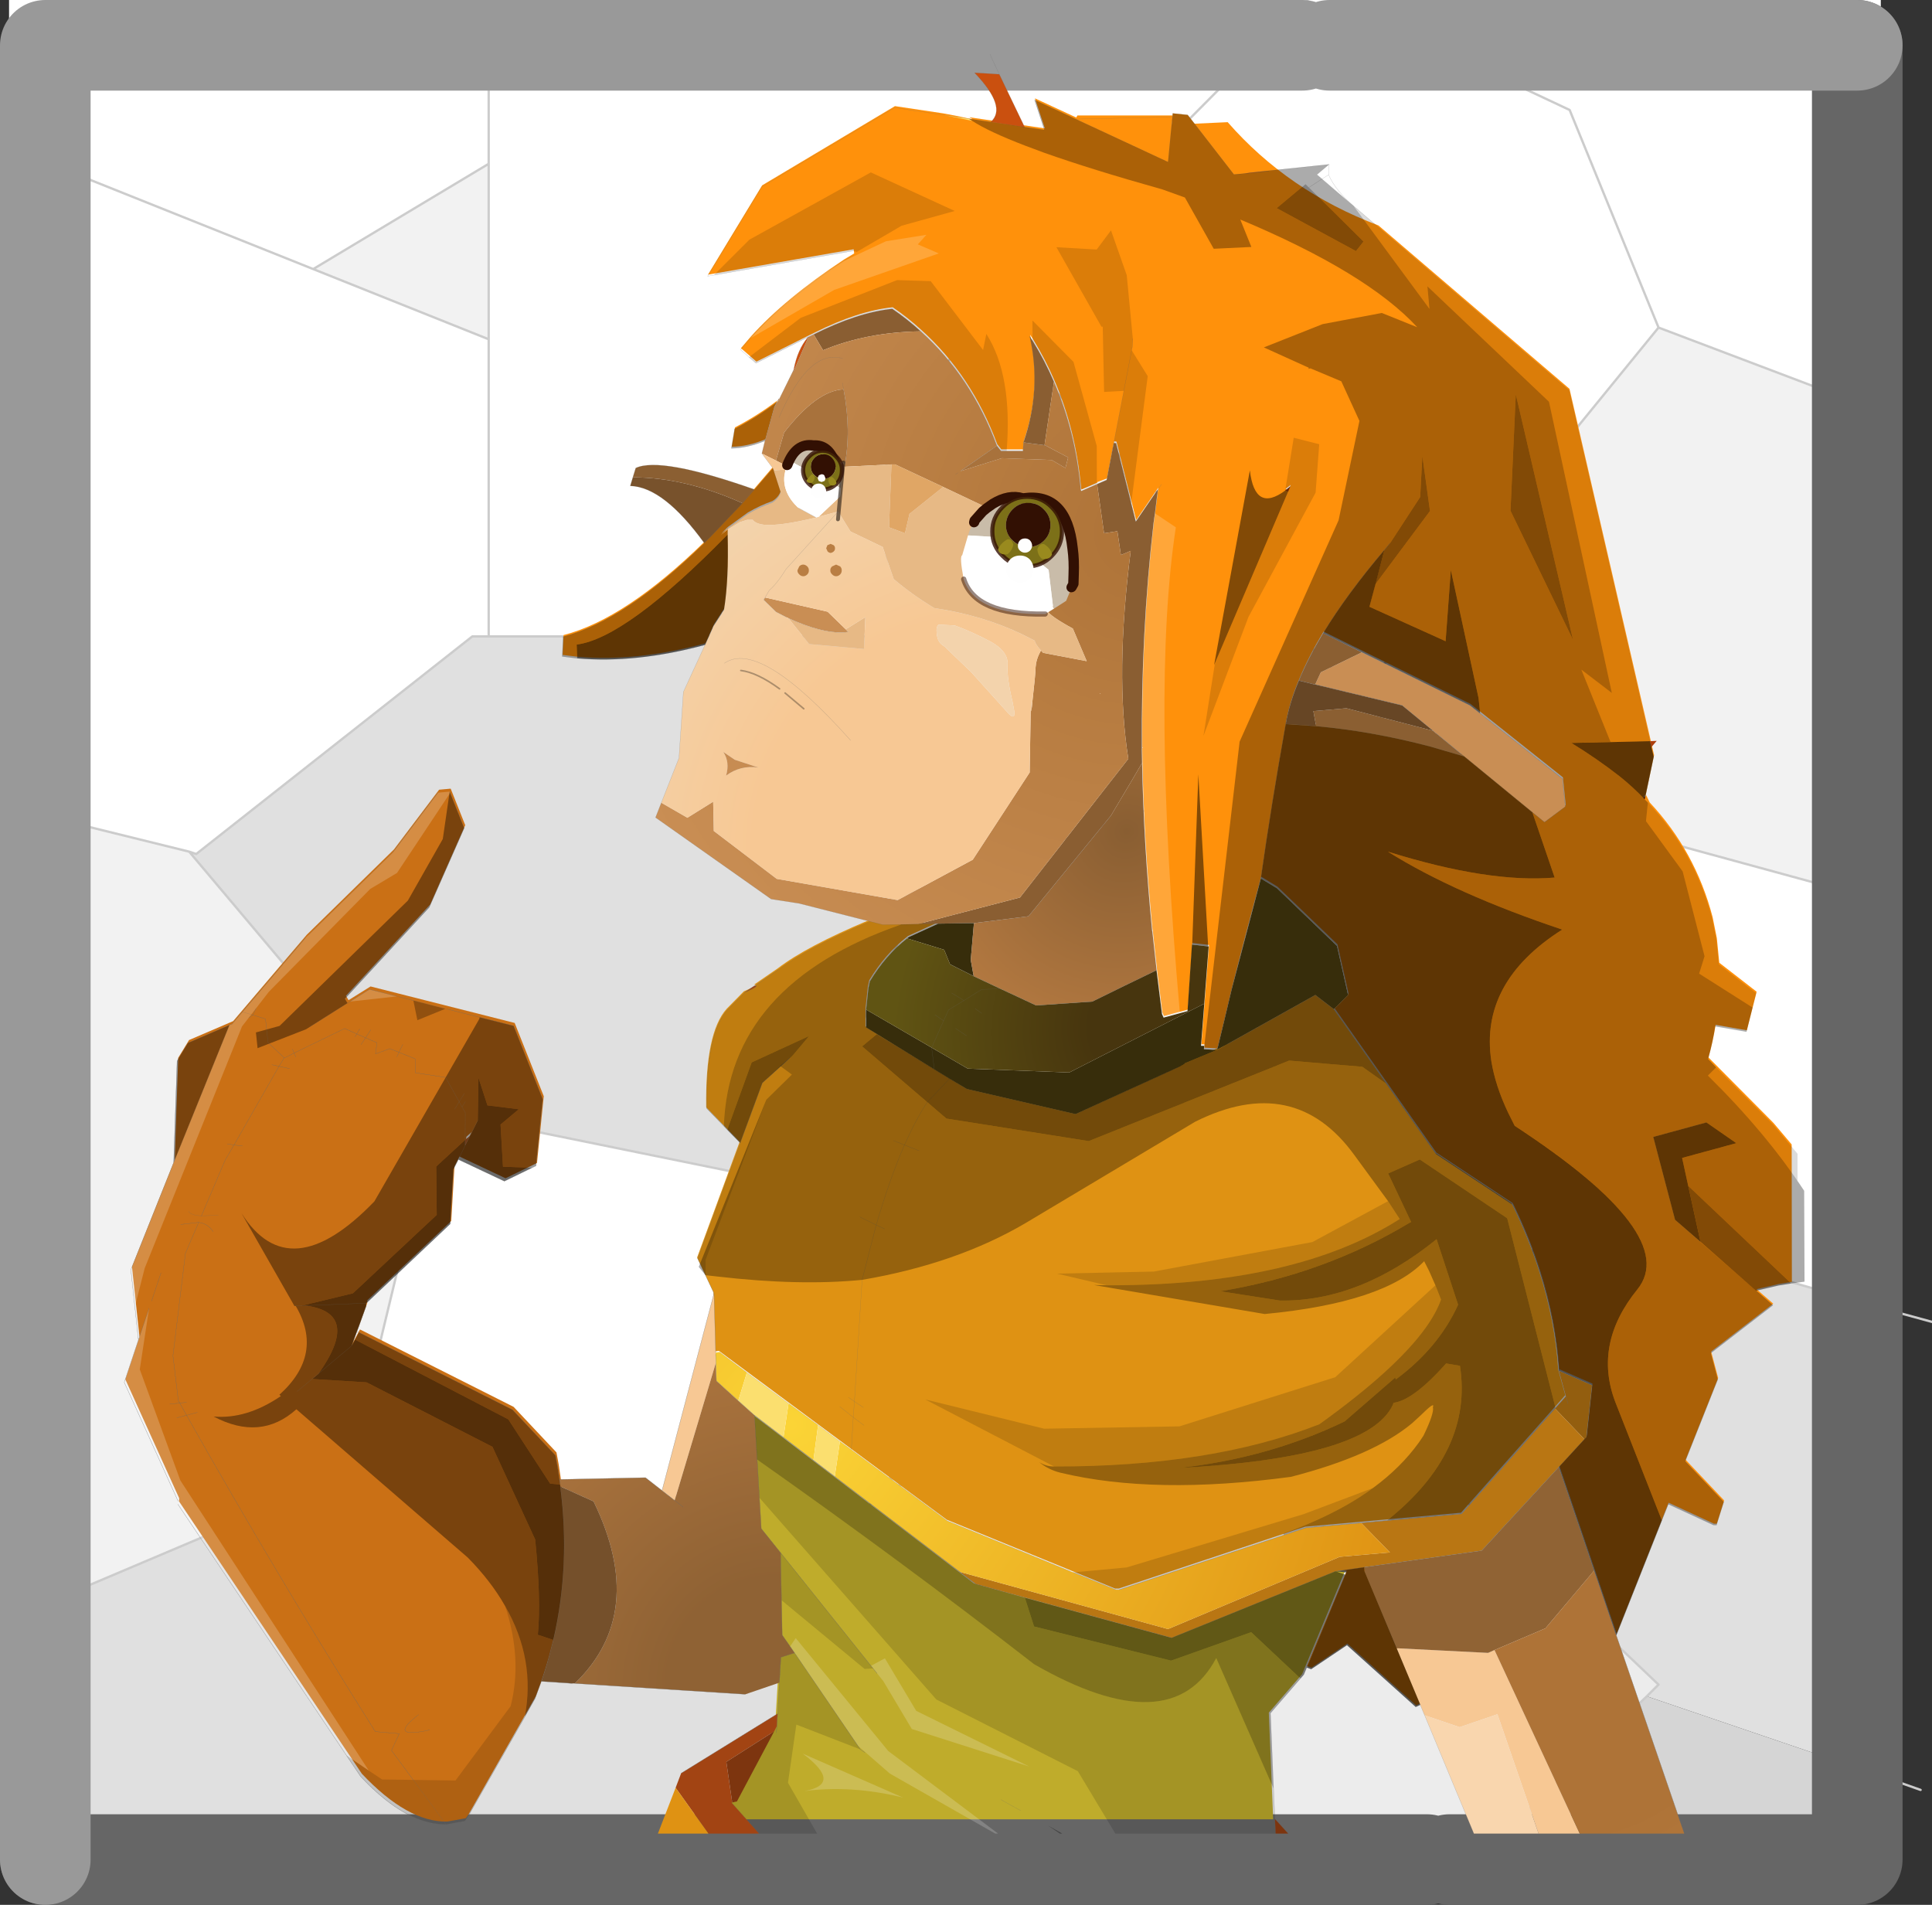
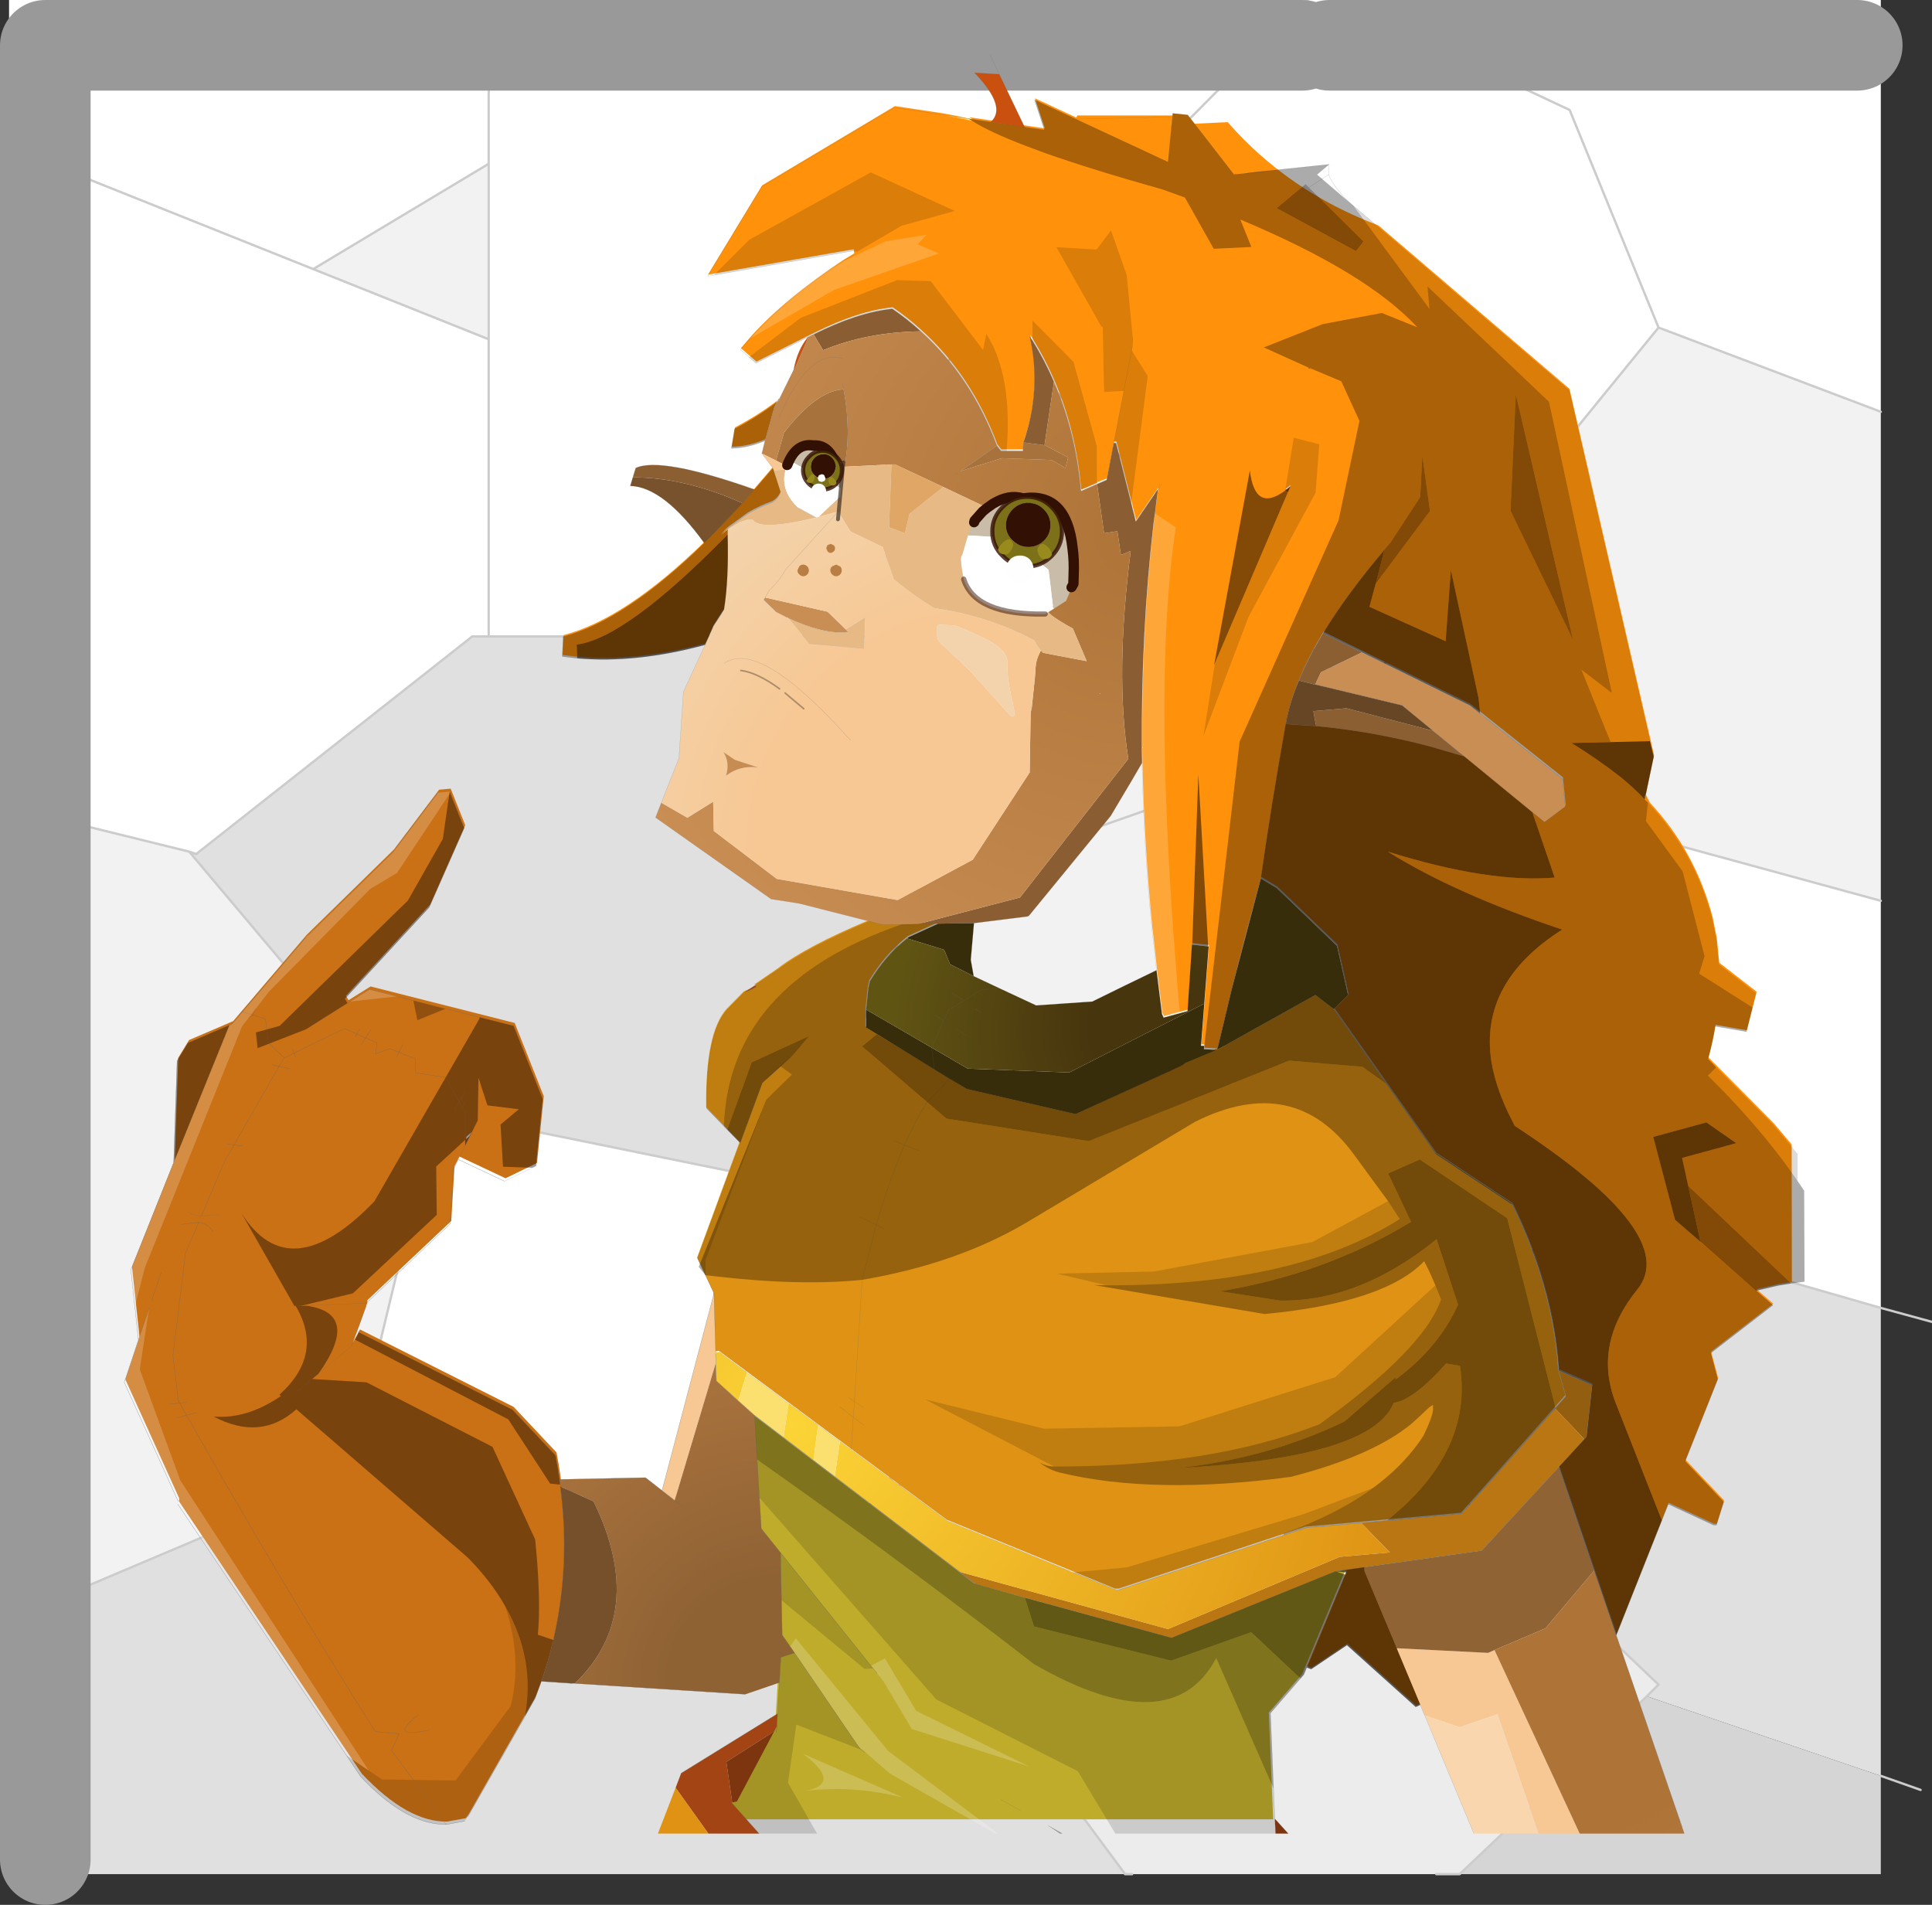
<svg xmlns="http://www.w3.org/2000/svg" xmlns:xlink="http://www.w3.org/1999/xlink" width="42.65px" height="42.05px">
  <rect width="100%" height="100%" fill="#333333" stroke="none" />
  <g transform="matrix(1, 0, 0, 1, -259.05, -382.25)">
    <use xlink:href="#object-0" width="42.65" height="42.05" transform="matrix(1, 0, 0, 1, 259.05, 382.25)" />
  </g>
  <defs>
    <g transform="matrix(1, 0, 0, 1, 0.2, 0)" id="object-0">
      <use xlink:href="#object-1" width="41.1" height="40.05" transform="matrix(1.033, 0, 0, 1.033, 0, 0)" />
      <use xlink:href="#object-3" width="42" height="42.05" transform="matrix(1, 0, 0, 1, -0.2, 0)" />
      <use xlink:href="#object-4" width="52.65" height="52.55" transform="matrix(0.747, 0, 0, 0.747, 1.9, 1.2)" />
    </g>
    <g transform="matrix(1, 0, 0, 1, 0, 0)" id="object-1">
      <use xlink:href="#object-2" width="41.1" height="40.05" transform="matrix(1, 0, 0, 1, 0, 0)" />
    </g>
    <g transform="matrix(1, 0, 0, 1, 0, 0)" id="object-2">
      <path fill-rule="evenodd" fill="#ffffff" stroke="none" d="M28.35 0L40 0L40 8.8L35.25 7L33.35 2.35L28.35 0L33.35 2.35L35.25 7L28.85 14.85L20.9 6.9L27.75 0L28.35 0M40 19.25L40 27.95L33.05 25.95L33 25.9L32.25 20L29.2 16.3L40 19.25M27.75 0L20.9 6.9L18.75 9L18.75 13.6L10.25 13.6L10.25 7.25L10.25 3.5L10.25 0L10.25 3.5L6.5 5.75L0 3.15L0 0L10.25 0L27.75 0M33 25.9L33.05 25.95L33 26L33 25.9M0 3.15L6.5 5.75L10.25 7.25L10.25 13.6L9.9 13.6L4 18.25L3.85 18.2L0 17.25L0 3.15M8.4 23.6L16.5 25.25L16.6 25.55L18.9 31.75L18.85 31.8L18.4 32.15L18.25 32.25L7.2 31.55L7.25 31.5L9 24.25L8.4 23.6" />
      <path fill-rule="evenodd" fill="#f2f2f2" stroke="none" d="M35.25 7L40 8.8L40 19.25L29.2 16.3L28.75 15.75L29.5 15.5L28.85 14.85L20.9 6.9L18.75 9L18.75 13.6L18.75 19.25L19.5 19L16.6 25.55L18.9 31.75L30 31L33 26L33 25.9L32.25 20L29.2 16.3L28.75 15.75L29.5 15.5L28.85 14.85L35.25 7M6.5 5.75L10.25 3.5L10.25 7.25L6.5 5.75M3.85 18.2L8.4 23.6L9 24.25L7.25 31.5L7.2 31.55L0 34.6L0 17.25L3.85 18.2M29.5 30.5L30 31L29.5 30.5M19.5 19L28.75 15.75L19.5 19" />
      <path fill-rule="evenodd" fill="#e0e0e0" stroke="none" d="M33.05 25.95L40 27.95L40 37.95L35 36.25L35.25 36L30 31L33 26L33.05 25.95M10.25 13.6L18.75 13.6L18.75 19.25L19.5 19L16.6 25.55L16.5 25.25L8.4 23.6L3.85 18.2L4 18.25L9.9 13.6L10.25 13.6M0 34.6L7.2 31.55L18.25 32.25L18.15 32.35L23.85 40.05L0 40.05L0 34.6" />
      <path fill-rule="evenodd" fill="#ececec" stroke="none" d="M18.25 32.25L18.4 32.15L18.85 31.8L18.9 31.75L30 31L35.25 36L35 36.25L31 40.05L30.5 40.05L24 40.05L23.85 40.05L18.15 32.35L18.25 32.25" />
      <path fill-rule="evenodd" fill="#d5d5d5" stroke="none" d="M31 40.05L35 36.25L40 37.95L40 40.05L31 40.05" />
      <path fill="none" stroke="#cccccc" stroke-width="0.05" stroke-linecap="round" stroke-linejoin="round" d="M28.35 0L33.35 2.35L35.25 7L40 8.8M40 27.95L41.1 28.25M27.75 0L20.9 6.9L28.85 14.85L35.25 7M28.85 14.85L29.5 15.5L28.75 15.75L29.2 16.3L40 19.25M29.2 16.3L32.25 20L33 25.9L33.05 25.95L40 27.95M40 37.95L40.85 38.25M10.25 3.5L10.25 0M0 3.15L6.5 5.75L10.25 3.5L10.25 7.25L10.25 13.6L18.75 13.6L18.75 9L20.9 6.9M10.25 13.6L9.9 13.6L4 18.25L3.85 18.2L8.4 23.6L16.5 25.25L16.6 25.55L19.5 19L18.75 19.25L18.75 13.6M3.85 18.2L0 17.25M0 34.6L7.2 31.55L7.25 31.5L9 24.25L8.4 23.6M6.5 5.75L10.25 7.25M18.25 32.25L18.4 32.15L18.85 31.8L18.9 31.75L16.6 25.55M18.25 32.25L18.15 32.35L23.85 40.05L24 40.05M30.5 40.05L31 40.05L35 36.25L35.25 36L30 31L18.9 31.75M7.2 31.55L18.25 32.25M33 25.9L33 26L30 31L29.5 30.5M28.75 15.75L19.5 19" />
    </g>
    <g transform="matrix(1, 0, 0, 1, -0.75, -6.35)" id="object-3">
-       <path fill="none" stroke="#666666" stroke-width="2" stroke-linecap="round" stroke-linejoin="round" d="M41.75 7.35L41.75 47.4L32.75 47.4M32.25 47.4L1.75 47.4" />
      <path fill="none" stroke="#999999" stroke-width="2" stroke-linecap="round" stroke-linejoin="round" d="M1.75 47.4L1.75 7.35L29.5 7.35M41.75 7.35L30.1 7.35" />
    </g>
    <g transform="matrix(1, 0, 0, 1, -2, 0)" id="object-4">
      <use xlink:href="#object-5" width="244.6" height="310.4" transform="matrix(-0.153, 0, -0.009, 0.153, 54.2, 1.3)" id="cheveux" />
      <use xlink:href="#object-7" width="116.1" height="78.15" transform="matrix(-0.153, 0, -0.009, 0.153, 39.2, 40.2)" id="tunique" />
      <use xlink:href="#object-9" width="278.3" height="199.5" transform="matrix(-0.153, 0, -0.009, 0.153, 46.5, 21.7)" id="haut" />
      <use xlink:href="#object-11" width="323.4" height="343.65" transform="matrix(-0.153, 0, -0.009, 0.153, 54.65, 0)" />
    </g>
    <g transform="matrix(1, 0, 0, 1, 113.95, 155.2)" id="object-5">
      <use xlink:href="#object-6" width="244.6" height="310.4" transform="matrix(1, 0, 0, 1, -113.95, -155.2)" />
    </g>
    <g transform="matrix(1, 0, 0, 1, 113.95, 155.2)" id="object-6">
      <path fill-rule="evenodd" fill="#ff910b" stroke="none" d="M106.85 -121.15L79 -126.05L78.85 -125.25L80.7 -124.1Q91.75 -116.5 97.9 -109.15L99.65 -106.95L96.5 -104.35L86.7 -109.4L85.7 -109.9Q77.5 -114.15 70.8 -114.85Q67.75 -112.85 65.05 -110.5Q54.75 -101.7 49.05 -88.4L48.2 -87.4L43.95 -87.4L43.95 -89.05Q41 -99.3 43.95 -109.55L43.35 -108.7Q40.75 -104.85 38.75 -100.75Q34 -91.1 32.35 -79.9L32.25 -79.65L29.25 -81L29.3 -81.1L29.25 -81.1L27.45 -81.8L26.5 -88.95L26.05 -88.9L21.35 -73.75L17.45 -80L17.75 -75.35L17.9 -73.55Q19.1 -52.35 17.6 -29.9L17.45 -29.7L17.6 -29.75L17.4 -27.15Q16.15 -11.25 13.55 5.3L13.5 5.45L12.25 12.85L12.25 12.9L10.7 21.35L10.35 22.05L5.8 20.8L5.7 7.95L5.65 7.95L2.55 8.3L2.45 8.3L2.8 27.5L2.2 27.5L2.2 28.15L-0.3 28.3L-0.35 28.3L-0.35 28.2L-0.5 27.5L-1.35 22.85L-2.45 16.7Q-4.4 6.5 -6.85 -4.85L-10.1 -2.95L-22.35 8.2L-25.05 17.7L-22.45 20.45L-43.8 48.4L-43.85 48.45L-59.1 58.15L-59.4 58.65Q-62.8 64.9 -65.15 71.1Q-68.8 80.7 -70 90.25L-76.6 93.05L-76.1 103.05L-71.1 108.85L-84.1 141.35L-92.65 116.05L-101.65 120.1L-102.2 120.1L-103.35 115.6L-95.45 107.75L-100.8 91.95L-99.15 86.85L-110.6 77.6L-107.2 74.8L-111.45 73.8L-113.9 73.4L-113.95 73.4L-112.35 46.85L-108.6 42.7L-95.3 30.05Q-96 26.85 -96.3 23.75L-102.4 24.8L-103.85 17.35L-96.3 11.75L-95.55 7L-94.5 2.95Q-90.4 -9.8 -81.05 -19.2L-80.2 -20.75L-81.35 -28.35L-60.85 -99.1L-55.25 -103.65L-22.1 -130.65Q-4.25 -137.25 8.2 -150.6L18.95 -150.1L18.85 -151.9L37.3 -151.9L37.5 -151.5L45.7 -155.2L43.45 -149.4L58.15 -151.55L57.5 -151.15L60.85 -151.85L63.25 -152.3L72.65 -153.7L97.4 -138.4L106.85 -121.15M130.65 -51.55L130.6 -47.7L127.7 -47.35Q116.25 -46.35 103.15 -49.95L101.7 -53.65L99.9 -56.7Q99.3 -62.45 100.05 -71.25L100.1 -72.2L101.35 -71.15L100.15 -72.4L96.45 -75.2Q94.15 -76.6 91.85 -77.4Q90.65 -78.15 90.3 -79.45L91.9 -83.65L92.2 -83.9L95.35 -79.95L96.9 -78.05L97.5 -77.3L103.4 -70.7L104.45 -69.6Q118.85 -54.65 130.6 -51.55L130.65 -51.55M93.9 -89.35L92.55 -95.55L92 -96.85Q95.7 -93.9 99.9 -91.65L100.3 -87.9Q97.2 -87.95 93.9 -89.35M-8.1 -80.55L-7.75 -79.55L-7.15 -79.75L-8.1 -80.55M-80.2 -20.75L-80.1 -20.1L-79.85 -20.35L-80.2 -20.75M-64 -24.05L-64.85 -18.7L-61 -15.7L-44.75 -28.4L-37.95 -30.35Q-26.5 -33.3 -15.8 -34.25L-9.9 -34.65Q-10.35 -38.65 -11.95 -43.05Q-13.5 -47.4 -16.1 -52.2L-45.3 -38.25L-64 -24.05M-25.55 147.9L-32.2 143.25L-46.2 155.2L-47.05 154.8L-34.75 129L-34.65 128.2L-29.15 129L-31.25 129.2L-24.65 147.6L-25.55 147.9" />
    </g>
    <g transform="matrix(1, 0, 0, 1, 50.35, 141.25)" id="object-7">
      <use xlink:href="#object-8" width="116.1" height="78.15" transform="matrix(1, 0, 0, 1, -50.35, -141.25)" />
    </g>
    <g transform="matrix(1, 0, 0, 1, 50.35, 141.25)" id="object-8">
      <path fill-rule="evenodd" fill="#bfac2b" stroke="none" d="M63.15 -119.35L59.15 -114.7L57.9 -98.8L55.3 -95.35L57.9 -94.5L57.9 -81.2L64.75 -66.65L65.65 -66.45L65.7 -66.4L62.6 -63.1L-39.35 -63.1L-37.3 -83.7L-43.3 -91.15L-50.35 -110.9L-48.25 -111.1L-17.35 -98.25L21.1 -108.65L65.75 -141.25L63.15 -119.35" />
    </g>
    <g transform="matrix(1, 0, 0, 1, 84.7, 89.95)" id="object-9">
      <use xlink:href="#object-10" width="278.3" height="199.5" transform="matrix(1, 0, 0, 1, -84.7, -89.95)" />
    </g>
    <g transform="matrix(1, 0, 0, 1, 84.7, 89.95)" id="object-10">
      <path fill-rule="evenodd" fill="#df9213" stroke="none" d="M52.6 -63.9L55.2 -64.55Q66.95 -59.5 72.25 -55.25L76.65 -52.1Q75.5 -52.15 78.55 -50.8L81.65 -47.45Q85.55 -42.85 84.5 -28.4L77.65 -21.75L84.55 0.6L81 7.3L80 18.75L79.4 18.65L79.25 18.65L33.35 51.25L0.05 64.55L-0.65 64.55L-35.95 52.6L-65.9 49.9L-84.7 27.2L-83.05 22.25Q-81.85 12.7 -78.2 3.1Q-75.85 -3.1 -72.45 -9.35L-72.15 -9.85L-56.9 -19.55L-56.85 -19.6L-46.5 -33.15L-35.5 -47.55L-31.75 -50.3L-13.4 -39.7L-13.35 -39.7L-7.25 -37.1L-7.3 -37L13.2 -27.3L34.5 -32.15L54.65 -44.05L54.85 -47.5L54.65 -51.65L54.45 -52.95Q51.7 -58 47.75 -61.25L47.45 -61.5L41.9 -64.1L52.6 -63.9" />
      <path fill-rule="evenodd" fill="#ca7015" stroke="none" d="M147.75 -78.2L163.6 -61.75L176.85 -45.05L185.15 -41.4L187.05 -37.95L186.55 -18.3L193.6 2.4L191.35 15.95L193.6 24.15L181.85 47.1L181.85 47.7L143.45 100.3Q134.05 109.7 126.4 109.55L122.85 108.9L122.3 108.05L110.7 85.3L109.65 81.9Q108.65 78.4 108 74.85L107.8 73.9Q105.3 59.5 108.2 44.25L108.25 43.9L108.3 43.7L108.45 42.9Q108.9 40.55 109.5 38.25L118.3 29.45L148.85 14.5L150.1 17.1L149.15 14L149.1 13.9L147.75 9.4L147.75 8.85L132.45 -6.45L132.45 -17L131.6 -18.9L122.45 -14.7L116.65 -17.6L116.55 -17.65L116 -30.55L122.45 -44.7L145.3 -50.4L150.7 -51.75L154.8 -49.1L155.35 -49.95L140.1 -67.6L134.25 -82.9L137.45 -89.9L137.5 -89.95L139.7 -89.75L147.75 -78.2M130.45 -21.6L130.5 -22.7L129.55 -23.6L130.45 -21.6" />
    </g>
    <g transform="matrix(1, 0, 0, 1, -48.95, 263.95)" id="object-11">
      <path fill-rule="evenodd" fill="#ca500f" stroke="none" d="M212.7 -249.9L218.2 -260.1L223 -260.4Q216.25 -253.75 219.3 -250.9L212.7 -249.9M169.85 -240.9L165.05 -241.4L168.65 -241.1L169.85 -240.9M252.1 -209.3L252.15 -209.35Q254.05 -206.95 254.55 -203.05L254.6 -202.6L252.1 -209.3M157.3 -180.5L158.25 -179.7L157.65 -179.5L157.3 -180.5" />
      <path fill-rule="evenodd" fill="#ffe272" stroke="none" d="M223.55 -251.5L228.65 -252.25L226.25 -251.8L222.9 -251.1L223.55 -251.5" />
      <path fill-rule="evenodd" fill="#ff910b" stroke="none" d="M184.35 -250.05L179.7 -250.3L181.35 -252.25L184.25 -252.55L184.25 -251.85L184.35 -250.05" />
      <path fill-rule="evenodd" fill="#8a5e32" stroke="none" d="M191.9 -188.9L192.85 -181.75L194.65 -180.95L192.75 -171.45L190.2 -171.85L189.25 -167.25L187.4 -168.05Q189.05 -144.15 185.5 -127.9L204.85 -101.1L224.3 -95.95L220.35 -96.05L213.45 -96.15L203.15 -97.45L202.9 -97.6L188.3 -116.8L188.25 -116.85L184.5 -123.85L182.8 -127.1L183 -129.7L183 -129.85Q184.5 -152.3 183.3 -173.5L183.15 -175.3L182.85 -179.95L186.75 -173.7L191.45 -188.85L191.9 -188.9M204.15 -200.7Q206.15 -204.8 208.75 -208.65L209.35 -209.5Q206.4 -199.25 209.35 -189L205.25 -188.45L204.15 -200.7M230.45 -210.45Q233.15 -212.8 236.2 -214.8Q242.9 -214.1 251.1 -209.85L249.1 -206.8Q240.9 -210.3 230.45 -210.45" />
      <path fill-rule="evenodd" fill="url(#gradient-Rfb2219b7555a21c9497a5fa0ab749218)" stroke="none" d="M194.65 -180.95L197.65 -179.6L197.75 -179.85Q199.4 -191.05 204.15 -200.7L205.25 -188.45L205.15 -188.45L204.75 -188.25L200.65 -186.15L200.55 -186.1L200.95 -184.05L203.7 -185.6L213.35 -185.95L221.2 -183.45L214.45 -188.35Q220.15 -201.65 230.45 -210.45Q240.9 -210.3 249.1 -206.8L251.1 -209.85L252.1 -209.35L252.1 -209.3L254.6 -202.6L254.55 -203.05L257 -197.4L257.05 -197.35L256.85 -197.25L257.4 -196.8L257.95 -195.5L259.3 -189.3L259.75 -186.85L256.95 -185.5L255.7 -190.9Q249.9 -199 244.7 -199.25L245 -200.5L244.7 -199.25Q242.7 -191.25 243.65 -184.3L234.6 -184.75L233.9 -184.75L224.35 -180.4L214.9 -176.05L213.8 -176.85Q211 -178.6 208.5 -177.85L208.2 -177.9Q200.4 -178.95 198.7 -168.6Q198.3 -166.45 198.25 -163.8L198.2 -162.1L198.45 -161.55L199.3 -159.05L203 -156.6Q202.1 -155.35 197.7 -153.05L194.65 -146.75L203.15 -148.35L203.6 -148.8L203.75 -148.5Q204.45 -147.05 204.45 -145.6Q204.4 -143.95 204.65 -139.6Q204.8 -135.3 204.85 -138.35Q204.9 -141.4 204.9 -137.1L204.4 -125.25L214.4 -108.4L228.45 -100.6L252.05 -104.7L264.75 -113.95L265.2 -119.6L270 -116.5L275.2 -119.4L276.15 -116.55L252.9 -100.8L247.4 -99.95L233.65 -96.5L231.05 -95.85L224.3 -95.95L204.85 -101.1L185.5 -127.9Q189.05 -144.15 187.4 -168.05L189.25 -167.25L190.2 -171.85L192.75 -171.45L194.65 -180.95M222.1 -182.8L221.65 -183.15L222.1 -182.8M191.6 -140.45L191.75 -140.5L191.65 -140.55L191.6 -140.45M245.2 -205.2Q251.85 -207.2 256.85 -193.8Q251.85 -207.2 245.2 -205.2" />
      <path fill-rule="evenodd" fill="#a8723c" stroke="none" d="M209.35 -189L209.35 -187.35L213.6 -187.35L214.45 -188.35L221.2 -183.45L213.35 -185.95L203.7 -185.6L200.95 -184.05L200.55 -186.1L200.65 -186.15L204.75 -188.25L205.15 -188.45L205.25 -188.45L209.35 -189M243.95 -184.3L243.65 -184.3Q242.7 -191.25 244.7 -199.25Q249.9 -199 255.7 -190.9L256.95 -185.5L254.8 -184.45L254.75 -184.45L254.7 -184.65L254.4 -185.5Q252.95 -188.9 249.95 -188.4Q247.1 -188.6 245.6 -185.15L243.9 -185.1L243.95 -184.3" />
      <path fill-rule="evenodd" fill="#c98e54" stroke="none" d="M257.05 -197.35L257.1 -197.45L257.4 -196.8L256.85 -197.25L257.05 -197.35M120.65 -128.35L104.4 -115.65L100.55 -118.65L101.4 -124L120.1 -138.2L141.6 -148.45L149.3 -144.6L150.25 -142.25L149.85 -142.15L133.2 -138.2L126.95 -133.3L126.35 -132.8L126.2 -132.7L120.65 -128.35M257.5 -159.05L257.75 -158.6L255.2 -156.25L253.1 -155.2L252.75 -155.05Q246.2 -152.15 242.1 -152.3L241 -152.4L241.55 -152.9L245.25 -156.3L257.5 -159.05" />
      <path fill-rule="evenodd" fill="#f7c894" stroke="none" d="M259.75 -186.85L257.45 -184L257.3 -183.6L255 -183.75L254.8 -184.45L256.95 -185.5L259.75 -186.85M259.45 -24.65L267.25 13.45L265.05 15.1L264.7 15.35L258.3 -11.25L258.45 -12.85L258.45 -13.2L259.45 -24.65M123.6 43.9L117.4 56.85L110.5 59.15L103.35 56.65L94.05 79.7L86.1 79.7L104.65 44.25L105.85 44.8L123.6 43.9" />
      <path fill-rule="evenodd" fill="#8b5f32" stroke="none" d="M260.75 -179.9Q279.3 -186.3 283.95 -184.05L284.4 -182.25Q274.35 -182.25 262.9 -177.25L262.3 -178L260.75 -179.9M141.6 -148.45L149.3 -152.15Q151.9 -147.35 153.45 -143L150.6 -142.3L150.25 -142.25L149.3 -144.6L141.6 -148.45M126.95 -133.3L143.95 -137.65L150.3 -137.1L149.6 -134.2Q138.9 -133.25 127.45 -130.3L120.65 -128.35L126.2 -132.7L126.35 -132.8L126.95 -133.3" />
      <path fill-rule="evenodd" fill="#78522c" stroke="none" d="M284.4 -182.25L284.8 -180.6Q278.35 -180.4 269.85 -169.55L268.8 -170.65L262.9 -177.25Q274.35 -182.25 284.4 -182.25" />
      <path fill-rule="evenodd" fill="url(#gradient-Rc0fd13e2f7190bb54f096fcb6301958a)" stroke="none" d="M268.55 -149.9L272.2 -140.8L272.3 -128.05L275.2 -119.4L270 -116.5L265.2 -119.6L264.75 -113.95L252.05 -104.7L228.45 -100.6L214.4 -108.4L204.4 -125.25L204.9 -137.1Q204.9 -141.4 204.85 -138.35Q204.8 -135.3 204.65 -139.6Q204.4 -143.95 204.45 -145.6Q204.45 -147.05 203.75 -148.5L203.6 -148.8Q204.9 -150.2 204.9 -150.7L207.55 -152Q215.45 -155.65 224.7 -157Q229.15 -159.6 232.85 -162.6L235.35 -168.8L241.75 -171.8L244.35 -175.65L248.05 -174.65L248.55 -174.5Q255.45 -172.8 258.55 -173.1Q260.2 -173.3 260.75 -174.05L261.85 -174.05L263.2 -173.6L265.5 -172.15L265.45 -171.2Q264.7 -162.4 265.3 -156.65L265.65 -156L267.1 -153.6L267.25 -153.15L268.55 -149.9M253.1 -155.2L255.2 -156.25L257.75 -158.6L257.5 -159.05L245.25 -156.3L241.55 -152.9L237.9 -155.25L237.8 -149.1L248.45 -150.05L252.75 -155.05L253.1 -155.2M244.35 -175.65L253.75 -164.55Q255.35 -161.7 256.75 -160.45L257.5 -159.05L256.75 -160.45Q255.35 -161.7 253.75 -164.55L244.35 -175.65M256.85 -126.2Q260.35 -126.7 263 -124.65Q262.4 -127.25 263.8 -129.2L261.5 -127.7L256.85 -126.2M222.25 -149.55L222.6 -149.8Q223.85 -150.5 224 -152.7Q224.05 -153.45 223.7 -153.8L220.55 -153.65Q216.95 -152.35 213.4 -150.5Q210.1 -148.75 209.9 -146.35L209.9 -146.05L209.9 -145.9Q209.85 -143.35 208.5 -138.85L208.05 -137Q207.75 -135 209.75 -137.25L216.85 -144.65L222.25 -149.55M264.6 -146.35Q258.05 -151.1 239.35 -131.45Q258.05 -151.1 264.6 -146.35" />
      <path fill-rule="evenodd" fill="#a24413" stroke="none" d="M255.1 -84.05L255.2 -84L257 -82.75Q253.95 -84.1 255.1 -84.05L255.2 -84L255.1 -84.05M171.2 -69.05L171.15 -68.95L171.2 -69.05M250.15 73.7L251.75 65.85L242.85 59.95L242.4 58.95L242.4 56.55L260.35 68.05L261.25 70.85L254.4 79.7L244.6 79.7L250.25 73.75L250.15 73.7" />
      <path fill-rule="evenodd" fill="url(#gradient-R10706af76fe3c95d999ab6e5e4bc3a96)" stroke="none" d="M267.25 13.45L270.6 10.95L287.2 11.3L287.05 12.1L287 12.3L286.95 12.65L280.35 15.55Q268.6 37.1 281.9 50.7L248.85 52.8L242.4 50.55L242.4 45.65L239.8 44.8L242.4 41.35L243.65 25.45L247.65 20.8L250.25 -1.1L253.55 -3.9L258 -7.75L258.3 -11.25L264.7 15.35L265.05 15.1L267.25 13.45M265.05 15.1L262.95 16.65L265.05 15.1" />
      <path fill-rule="evenodd" fill="#674625" stroke="none" d="M153.45 -143Q155.05 -138.6 155.5 -134.6L149.6 -134.2L150.3 -137.1L143.95 -137.65L126.95 -133.3L133.2 -138.2L149.85 -142.15L150.6 -142.3L149.85 -142.15L150.25 -142.25L150.6 -142.3L153.45 -143" />
      <path fill-rule="evenodd" fill="#372d0b" stroke="none" d="M158.55 -104.8L162.95 -83.25L164.05 -77.1L164.9 -72.45L165.05 -71.75L164.95 -71.75L164.15 -72.2L163.7 -72.45L163.15 -72.75L146.7 -82.25L142.95 -79.5L140.35 -82.25L143.05 -91.75L155.3 -102.9L158.55 -104.8M213.45 -96.15L220.35 -96.05L225.9 -93.45L226.2 -93.2L218.9 -91L217.6 -88.2L212.9 -85.9L213.65 -89.05L213.45 -96.15M233.3 -79.45L233.1 -76L219.45 -67.9L216.4 -66.1L212.95 -64.1L191.65 -59.25L172.2 -68.4L171.15 -68.95L171.2 -69.05L165.1 -71.65L167.6 -71.8L167.6 -72.45L168.2 -72.45L168.05 -80.6L193.35 -67.3L213 -68.05L220.2 -72.1L233.3 -79.45M220.2 -72.1L219.45 -67.9L220.2 -72.1" />
      <path fill-rule="evenodd" fill="#605413" stroke="none" d="M165.05 -71.75L165.05 -71.7L165.05 -71.65L164.95 -71.75L165.05 -71.75" />
      <path fill-rule="evenodd" fill="#935e0f" stroke="none" d="M95.4 -9.7L93.75 -4.75L95.7 -2.4L89.65 3.55L89.3 3.1L88.8 -6.9L95.4 -9.7M93.25 -3.35L93.75 -4.75L93.25 -3.35" />
      <path fill-rule="evenodd" fill="#b97613" stroke="none" d="M95.7 -2.4L112.55 17.95L131.85 19.7L125.95 25.4L135.6 26.25L167.95 40.2L208.85 29.15L205.6 31.5L167.15 41.9L136.25 29.05L130.75 28.25L108.25 25.05L94.3 8.9L89.65 3.55L95.7 -2.4" />
      <path fill-rule="evenodd" fill="url(#gradient-Rdc8fd04cacd79344f8d1cd4730f7b0ba)" stroke="none" d="M131.85 19.7L142.5 20.65L177.8 32.6L178.5 32.6L186.9 29.25L187.45 29.05L211.8 19.3L231.15 5.55L233.45 3.95L234.05 10.75L208.85 29.15L167.95 40.2L135.6 26.25L125.95 25.4L131.85 19.7M258.45 -13.2L258.45 -12.85L258.3 -11.25L258 -7.75L253.55 -3.9L252.2 -9.35L257.7 -13.3L257.85 -13.3L258.45 -13.2M244.4 3.2L243.6 3.75L244.4 3.2L243.8 -3.4L237.85 0.8L238.35 7.6L243.6 3.75L244.4 3.2" />
-       <path fill-rule="evenodd" fill="#ad3e0c" stroke="none" d="M84.95 -131.3L84.6 -130.15L83.65 -131.35L84.95 -131.3M85.2 -120.7L85.55 -120.3L85.3 -120.05L85.2 -120.7" />
      <path fill-rule="evenodd" fill="#e7b985" stroke="none" d="M243.65 -184.3L243.95 -184.3L244 -182.8L244.1 -180.15L244.15 -178.55L248.05 -174.65L244.35 -175.65L241.75 -171.8L235.35 -168.8L232.85 -162.6Q229.15 -159.6 224.7 -157Q215.45 -155.65 207.55 -152L204.9 -150.7Q204.9 -150.2 203.6 -148.8L203.15 -148.35L194.65 -146.75L197.7 -153.05Q202.1 -155.35 203 -156.6Q215.9 -156.35 218.35 -163.05Q219.45 -167.25 218.9 -167.4L218.05 -171.05Q217.35 -173.55 217.05 -173.2L217.05 -173.45L217 -173.75L215.65 -175.4L214.9 -176.05L224.35 -180.4L230.55 -175.2L231.2 -171.45L234.35 -172.6L234.6 -184.75L243.65 -184.3M248.55 -174.5L252.15 -176.4Q255.3 -179.25 255.15 -182.55L255 -183.75L257.3 -183.6L255.7 -179.4Q256.05 -178.1 257.25 -177.35Q259.55 -176.55 261.85 -175.15L265.55 -172.35L265.5 -172.15L263.2 -173.6L261.85 -174.05L260.75 -174.05Q260.2 -173.3 258.55 -173.1Q255.45 -172.8 248.55 -174.5M265.5 -172.15L265.55 -172.35L266.75 -171.1L265.5 -172.15M252.75 -155.05L248.45 -150.05L237.8 -149.1L237.9 -155.25L241.55 -152.9L241 -152.4L242.1 -152.3Q246.2 -152.15 252.75 -155.05M183 -129.85L183 -129.7L182.85 -129.65L183 -129.85M191.6 -140.45L191.65 -140.55L191.75 -140.5L191.6 -140.45" />
      <path fill-rule="evenodd" fill="#c9bca9" stroke="none" d="M243.95 -184.3L243.9 -185.1L245.6 -185.15Q247.1 -188.6 249.95 -188.4Q252.95 -188.9 254.4 -185.5L244.1 -180.15L244 -182.8L243.95 -184.3" />
      <path fill-rule="evenodd" fill="#ffffff" stroke="none" d="M254.4 -185.5L254.7 -184.65L254.75 -184.45L254.8 -184.45L255 -183.75L255.15 -182.55Q255.3 -179.25 252.15 -176.4L248.55 -174.5L248.05 -174.65L244.15 -178.55L244.1 -180.15L254.4 -185.5" />
      <path fill-rule="evenodd" fill="#e0a665" stroke="none" d="M234.6 -184.75L234.35 -172.6L231.2 -171.45L230.55 -175.2L224.35 -180.4L233.9 -184.75L234.6 -184.75" />
      <path fill-rule="evenodd" fill="#c78c52" stroke="none" d="M256.85 -126.2L261.5 -127.7L263.8 -129.2Q262.4 -127.25 263 -124.65Q260.35 -126.7 256.85 -126.2" />
      <path fill-rule="evenodd" fill="#f3d3ac" stroke="none" d="M222.25 -149.55L216.85 -144.65L209.75 -137.25Q207.75 -135 208.05 -137L208.5 -138.85Q209.85 -143.35 209.9 -145.9L209.9 -146.05L209.9 -146.35Q210.1 -148.75 213.4 -150.5Q216.95 -152.35 220.55 -153.65L223.7 -153.8Q224.05 -153.45 224 -152.7Q223.85 -150.5 222.6 -149.8L222.25 -149.55" />
-       <path fill-rule="evenodd" fill="url(#gradient-R56f8ee183a37364f8d149e31e814e990)" stroke="none" d="M182.8 -127.1L184.5 -123.85L188.25 -116.85L188.3 -116.8L202.9 -97.6L203.15 -97.45L213.45 -96.15L213.65 -89.05L212.9 -85.9L207.55 -83.45L200.5 -80.25L189.7 -81Q183.7 -84.05 177.65 -87.05L177.65 -87.1L178.9 -94.5L178.95 -94.65Q181.55 -111.2 182.8 -127.1" />
      <path fill-rule="evenodd" fill="url(#gradient-R3a33e8efea3546d942c3c9538c9c1160)" stroke="none" d="M226.2 -93.2Q230.15 -89.95 232.9 -84.9L233.1 -83.6L233.3 -79.45L220.2 -72.1L218.2 -77.3L219.95 -78.45L218.2 -77.3L220.2 -72.1L213 -68.05L193.35 -67.3L168.05 -80.6L167.85 -91.65L167.95 -91.65L171.05 -92L171.1 -92L171.2 -79.15L175.75 -77.9L176.1 -78.6L177.65 -87.05Q183.7 -84.05 189.7 -81L200.5 -80.25L207.55 -83.45L212.9 -85.9L217.6 -88.2L218.9 -91L226.2 -93.2M216.95 -82.65L214.5 -81.2L211.2 -83.35L207.55 -83.45L211.2 -83.35L214.5 -81.2L216.95 -82.65M210.95 -78.75L212.25 -79.65L210.95 -78.75M213.6 -74.4L215.8 -75.8L213.6 -74.4M214.5 -81.2L217.35 -79.4L218.2 -77.3L217.35 -79.4L214.5 -81.2" />
      <path fill-rule="evenodd" fill="#6f3713" stroke="none" d="M308.3 -55.2L309.25 -54.3L309.2 -53.2L308.3 -55.2" />
      <path fill-rule="evenodd" fill="#fbdf6f" stroke="none" d="M243.8 -3.4L252.2 -9.35L253.55 -3.9L250.25 -1.1L245.15 2.65L244.4 3.2L243.8 -3.4M237.85 0.8L238.35 7.6L234.05 10.75L233.45 3.95L237.85 0.8M244.4 3.2L245.15 2.65L244.4 3.2" />
      <path fill-rule="evenodd" fill="#75502b" stroke="none" d="M286.95 12.65Q284.05 27.9 286.55 42.3L286.75 43.25Q287.4 46.8 288.4 50.3L282.4 50.7L281.9 50.7Q268.6 37.1 280.35 15.55L286.95 12.65" />
      <path fill-rule="evenodd" fill="#7d350f" stroke="none" d="M250.15 73.7L249.25 73.5L242.85 59.95L251.75 65.85L250.15 73.7M142.4 79.7L145.15 76.85L144.85 79.7L142.4 79.7" />
      <path fill-rule="evenodd" fill="url(#gradient-L2c6a4ca1c8fe13ea049c496279ec8676)" stroke="none" d="M254.4 79.7L261.25 70.85L264.15 79.7L254.4 79.7" />
      <path fill-rule="evenodd" fill="#906334" stroke="none" d="M130.75 28.25L130.65 29.05L123.6 43.9L105.85 44.8L104.65 44.25L95.05 40.05L86.3 28.9L94.3 8.9L108.25 25.05L130.75 28.25" />
      <path fill-rule="evenodd" fill="#f9d6ae" stroke="none" d="M117.4 56.85L106.55 79.7L94.05 79.7L103.35 56.65L110.5 59.15L117.4 56.85" />
      <path fill-rule="evenodd" fill="url(#gradient-Rbac8e6028eb8fc6799df695aceec4d9b)" stroke="none" d="M86.1 79.7L65.9 79.7L81.3 41.4L86.3 28.9L95.05 40.05L104.65 44.25L86.1 79.7" />
      <path fill="none" stroke="#666666" stroke-opacity="0.451" stroke-width="0.05" stroke-linecap="round" stroke-linejoin="round" d="M184.25 -251.85L202.9 -251.45L211.1 -255.15L208.85 -249.35L212.7 -249.9L218.2 -260.1L220 -263.5L220.15 -263.95M212.7 -249.9L219.3 -250.9Q216.25 -253.75 223 -260.4L218.2 -260.1M228.65 -252.25L238.05 -253.65L262.8 -238.35L272.25 -221.1L244.4 -226M228.65 -252.25L223.55 -251.5L219.3 -250.9M184.35 -250.05L184.25 -251.85L184.25 -252.55L181.35 -252.25L179.7 -250.3L171.75 -240.75L169.85 -240.9L165.05 -241.4L168.65 -241.1L153.45 -242.7L153.45 -240.7L157.1 -238.25M189.4 -209L189.4 -207.5L191.9 -188.9L192.85 -181.75L194.65 -180.95L197.65 -179.6L197.75 -179.85Q199.4 -191.05 204.15 -200.7Q206.15 -204.8 208.75 -208.65L209.35 -209.5Q206.4 -199.25 209.35 -189L209.35 -187.35L213.6 -187.35L214.45 -188.35Q220.15 -201.65 230.45 -210.45Q233.15 -212.8 236.2 -214.8Q242.9 -214.1 251.1 -209.85L252.1 -209.35L252.15 -209.35L261.9 -204.3L265.05 -206.9L263.3 -209.1Q257.15 -216.45 246.1 -224.05L244.25 -225.2M169.85 -240.9L168.65 -241.1M184.35 -250.05L184.6 -243.15L202.9 -251.45M252.1 -209.35L252.1 -209.3L254.6 -202.6L254.55 -203.05Q254.05 -206.95 252.15 -209.35M254.55 -203.05L257 -197.4L257.05 -197.35L257.1 -197.45L257.4 -196.8Q261.1 -193.85 265.3 -191.6L265.7 -187.85Q262.6 -187.9 259.3 -189.3L259.75 -186.85L257.45 -184L257.6 -183.85L260.75 -179.9Q279.3 -186.3 283.95 -184.05L284.4 -182.25L284.8 -180.6Q278.35 -180.4 269.85 -169.55Q284.25 -154.6 296 -151.5L296.05 -151.5L296 -147.65L293.1 -147.3Q281.65 -146.3 268.55 -149.9L272.2 -140.8L272.3 -128.05L275.2 -119.4L276.15 -116.55L252.9 -100.8L247.4 -99.95L233.65 -96.5Q245.4 -91.45 250.7 -87.2L255.1 -84.05L255.2 -84L257 -82.75L260.1 -79.4Q264 -74.8 262.95 -60.35L256.1 -53.7L263 -31.35L259.45 -24.65L267.25 13.45L270.6 10.95L287.2 11.3Q287.65 8.95 288.25 6.65L297.05 -2.15L328 -17.3L327.9 -17.6L327.85 -17.7L326.5 -22.2M244.7 -199.25L245 -200.5M84.95 -131.3L104.55 -199.05L110.15 -203.6L148.25 -234.65Q151.95 -237.65 153.45 -240.7M149.3 -152.15Q145.15 -159.7 138.4 -168.25L137.4 -169.55M120.65 -128.35L104.4 -115.65L100.55 -118.65L101.4 -124L120.1 -138.2L141.6 -148.45L149.3 -152.15Q151.9 -147.35 153.45 -143Q155.05 -138.6 155.5 -134.6Q157.4 -118.65 158.55 -104.8L162.95 -83.25L164.05 -77.1L164.9 -72.45L165.05 -71.75L165.05 -71.7M164.15 -72.2L163.7 -72.45M163.15 -72.75L146.7 -82.25L142.95 -79.5L131.95 -65.1L121.6 -51.55L121.55 -51.5L106.3 -41.8L106 -41.3Q102.6 -35.05 100.25 -28.85Q96.6 -19.25 95.4 -9.7L93.75 -4.75L95.7 -2.4L112.55 17.95L131.85 19.7L142.5 20.65L177.8 32.6M178.5 32.6L186.9 29.25M187.45 29.05L211.8 19.3L231.15 5.55L231.15 -0.7L229 0.85M84.6 -130.15L84.95 -131.3M84.6 -130.15L84.05 -128.3L85.2 -120.7L84.35 -119.15M150.6 -142.3L149.85 -142.15L133.2 -138.2M149.6 -134.2L155.5 -134.6M153.45 -143L150.6 -142.3M120.65 -128.35L126.2 -132.7L126.35 -132.8M142.95 -79.5L140.35 -82.25L143.05 -91.75L155.3 -102.9L158.55 -104.8M120.65 -128.35L127.45 -130.3Q138.9 -133.25 149.6 -134.2M69.5 -34.6L74.65 -38.85L79.8 -54.85L69.7 -57.65M63.2 20.15L62.05 15.65L69.95 7.8L64.6 -8L66.25 -13.1L54.8 -22.35L58.2 -25.15M93.75 -4.75L93.25 -3.35M89.65 3.55L89.3 3.1L88.8 -6.9L95.4 -9.7M259.3 -189.3L257.95 -195.5L257.4 -196.8L256.85 -197.25L257.05 -197.35M244.7 -199.25Q242.7 -191.25 243.65 -184.3M248.55 -174.5L252.15 -176.4M265.5 -172.15L265.55 -172.35L261.85 -175.15Q259.55 -176.55 257.25 -177.35Q256.05 -178.1 255.7 -179.4L257.3 -183.6L257.45 -184M262.9 -177.25L262.3 -178L260.75 -179.9M257.5 -159.05L257.75 -158.6L255.2 -156.25L253.1 -155.2M257.5 -159.05L256.75 -160.45Q255.35 -161.7 253.75 -164.55L244.35 -175.65M269.85 -169.55L268.8 -170.65L262.9 -177.25M265.5 -172.15L265.45 -171.2Q264.7 -162.4 265.3 -156.65M265.65 -156L267.1 -153.6M267.25 -153.15L268.55 -149.9M334.1 -81.55L318.85 -99.2L313 -114.5L316.2 -121.5M209.35 -189L205.25 -188.45L205.15 -188.45L204.75 -188.25M221.2 -183.45L214.45 -188.35M221.65 -183.15L222.1 -182.8M252.75 -155.05Q246.2 -152.15 242.1 -152.3L241 -152.4M183 -129.85Q184.5 -152.3 183.3 -173.5L183.15 -175.3L182.85 -179.95L182.2 -180.9M182.85 -179.95L186.75 -173.7L191.45 -188.85M224.3 -95.95L231.05 -95.85L233.65 -96.5M183 -129.7L183 -129.85M183 -129.7L182.8 -127.1Q181.55 -111.2 178.95 -94.65L178.9 -94.5L177.65 -87.1L177.65 -87.05Q183.7 -84.05 189.7 -81L200.5 -80.25L207.55 -83.45L212.9 -85.9L213.65 -89.05L213.45 -96.15L203.15 -97.45L202.9 -97.6L188.3 -116.8L188.25 -116.85M213.45 -96.15L220.35 -96.05L224.3 -95.95M226.2 -93.2Q230.15 -89.95 232.9 -84.9L233.1 -83.6L233.3 -79.45L233.1 -76L219.45 -67.9L216.4 -66.1L220.45 -61.55Q222.5 -58.1 224.35 -53.3L226.55 -54.15M226.2 -93.2L225.9 -93.45L220.35 -96.05M217.6 -88.2L212.9 -85.9M207.55 -83.45L211.2 -83.35L214.5 -81.2L216.95 -82.65M212.25 -79.65L210.95 -78.75M215.8 -75.8L213.6 -74.4M219.95 -78.45L218.2 -77.3L220.2 -72.1L219.45 -67.9M218.2 -77.3L217.35 -79.4L214.5 -81.2M172.2 -68.4L191.65 -59.25L212.95 -64.1L216.4 -66.1M227.25 -37.1L228.9 -37.85Q226.8 -46.8 224.35 -53.3L221.5 -52.2M177.65 -87.05L176.1 -78.6L175.75 -77.9M232.15 -39.4L228.9 -37.85L231 -27.25L231.1 -3.75L232.3 -4.55M233.85 -2.75L231.15 -0.7L231.1 -3.75L229.3 -2.6M320.85 -81.2L323.65 -81.9M313.75 -66.35L319.65 -67.25L319.85 -69.95L323.05 -71.2L322.4 -72.7M323.4 -70.3L323.05 -71.2L324.85 -71.9L327.55 -70.9L327.4 -73.05L329.65 -74L328.75 -75.55M309.25 -54.3L309.2 -53.2L308.3 -55.2M326.5 -22.75L311.2 -38.05L311.2 -48.6L310.35 -50.5L301.2 -46.3M295.3 -49.25L294.75 -62.15L301.2 -76.3L314.25 -79.55M255.1 -84.05L255.2 -84M257 -82.75Q253.95 -84.1 255.1 -84.05M256.1 -53.7L252.5 -65.3L247.5 -70.1M258.45 -12.85L258.3 -11.25L258 -7.75L253.55 -3.9L250.25 -1.1L245.15 2.65L244.4 3.2L243.6 3.75L238.35 7.6L234.05 10.75L208.85 29.15L205.6 31.5L167.15 41.9L136.25 29.05L130.75 28.25L108.25 25.05L94.3 8.9L86.3 28.9L81.3 41.4L65.9 79.7M265.05 15.1L267.25 13.45M258.45 -13.2L259.45 -24.65M243.8 -3.4L252.2 -9.35L257.7 -13.3M239.35 -131.45Q258.05 -151.1 264.6 -146.35M256.85 -193.8Q251.85 -207.2 245.2 -205.2M342.35 -93.35L355.6 -76.65L363.9 -73L365.8 -69.55L365.3 -49.9L372.35 -29.2L370.1 -15.65L372.35 -7.45L360.6 15.5M348.85 -75.6L349.2 -77.65L351.7 -78.4L351.15 -79.7M352 -78.5L351.7 -78.4L352.45 -77.85M324.05 -82L329.45 -83.35L333.55 -80.7M329.65 -74L331.4 -74.75L330.9 -75.7M342.9 -70.3L343.3 -71.05L333.8 -75.8L331.4 -74.75L331.7 -74.2M343.65 -71.8L343.3 -71.05L345.1 -70.1L345.15 -70.15L348.2 -72.85M330.45 -72.7L329.65 -74M345.15 -70.15L346.05 -68.5L347.45 -68.8M355.15 -53.5L353.85 -53.3L355.4 -50.35L359.35 -39.6Q361.45 -39.75 361.9 -40.5M352.2 -53.1L353.85 -53.3L346.05 -68.5L344 -68.05M360.1 -3.6L361.4 -3.45L361.5 -3.6L361.7 -3.9L363.25 -12.6L362 -32.4L359.8 -38.35Q357.95 -38.1 356.9 -36.55M359.35 -39.6L356.1 -39.75M363.25 -37.95L359.8 -38.35M328.85 -14.5L328 -17.3M363.3 -3.25L361.4 -3.45L359.95 -1.1L361.8 -0.6M312 69.35L316.55 63.65L315.25 60.4L319.9 60Q340.15 30.65 359.95 -1.1L357.9 -1.65M368 -23.15L366.5 -28.6M370.1 -15.65L368.4 -21.75M318.45 -121.35L326.5 -109.8M286.95 12.65Q284.05 27.9 286.55 42.3L286.75 43.25Q287.4 46.8 288.4 50.3L289.45 53.7L301.05 76.45M282.4 50.7L288.4 50.3M287.2 11.3L287.05 12.1M243.8 -3.4L237.85 0.8L233.45 3.95L231.15 5.55M250.25 -1.1L247.65 20.8L243.65 25.45L242.4 41.35L239.8 44.8L242.4 45.65L242.4 50.55L242.4 56.55L260.35 68.05M248.85 52.8L281.9 50.7M262.95 16.65L265.05 15.1M242.4 58.95L242.4 60.25M242.4 56.55L242.4 58.95M250.25 73.75L244.6 79.7M311.75 56.75Q317.6 61.5 309.45 59.7M360.6 16.1L322.2 68.7Q315.8 75.1 310.2 77.05Q307.6 77.95 305.15 77.95L301.6 77.3M130.65 29.05L123.6 43.9L117.4 56.85L106.55 79.7M81.3 41.4L72.75 16.1M194.35 75.25L198.3 73.15M186.05 79.7L188.9 78.15M239.8 44.8L226 63.45L225.1 64.05M223.65 48.75L243.65 25.45M119.2 55.25L133.2 43.3L139.85 47.95M145.15 76.85L147.2 56.45L141.2 49L134.15 29.25M94.3 8.9L89.65 3.55M144.85 79.7L145.15 76.85L142.4 79.7" />
      <path fill="none" stroke="#2f231a" stroke-opacity="0.651" stroke-width="0.75" stroke-linecap="round" stroke-linejoin="round" d="M243.9 -185.1L243.95 -184.3L244 -182.8L244.15 -178.55L244.3 -174.15" />
      <path fill="none" stroke="#321003" stroke-width="2" stroke-linecap="round" stroke-linejoin="round" d="M254.7 -184.65Q253.3 -188.95 249.95 -188.4Q247.1 -188.6 245.6 -185.15" />
      <path fill-rule="evenodd" fill="#321003" stroke="none" d="M247.9 -186.7Q248.85 -186.75 249.55 -186Q250.2 -185.3 250.15 -184.35Q250.1 -183.35 249.35 -182.65Q248.55 -181.95 247.6 -181.95Q246.6 -181.95 245.95 -182.65Q245.3 -183.35 245.35 -184.35Q245.45 -185.3 246.15 -186Q246.9 -186.75 247.9 -186.7" />
      <path fill-rule="evenodd" fill="#7c7018" stroke="none" d="M247.9 -186.7Q246.9 -186.75 246.15 -186Q245.45 -185.3 245.35 -184.35Q245.3 -183.35 245.95 -182.65Q246.6 -181.95 247.6 -181.95Q248.55 -181.95 249.35 -182.65Q250.1 -183.35 250.15 -184.35Q250.2 -185.3 249.55 -186Q248.85 -186.75 247.9 -186.7M248.05 -187.4Q249.6 -187.4 250.6 -186.25Q251.65 -185.15 251.6 -183.65Q251.5 -182.1 250.3 -181Q249.1 -179.9 247.55 -179.9Q246.05 -179.9 245 -181Q244 -182.1 244.1 -183.65Q244.15 -185.15 245.35 -186.25Q246.5 -187.4 248.05 -187.4" />
      <path fill="none" stroke="#321003" stroke-opacity="0.8" stroke-width="0.8" stroke-linecap="round" stroke-linejoin="round" d="M248.05 -187.4Q246.5 -187.4 245.35 -186.25Q244.15 -185.15 244.1 -183.65Q244 -182.1 245 -181Q246.05 -179.9 247.55 -179.9Q249.1 -179.9 250.3 -181Q251.5 -182.1 251.6 -183.65Q251.65 -185.15 250.6 -186.25Q249.6 -187.4 248.05 -187.4" />
      <path fill-rule="evenodd" fill="#fefefe" stroke="none" d="M247.2 -182.1L247.45 -182.65Q247.65 -182.85 248 -182.85L248.5 -182.65L248.7 -182.1L248.45 -181.55L247.9 -181.35L247.35 -181.55Q247.2 -181.75 247.2 -182.1" />
      <path fill-rule="evenodd" fill="#fefefe" stroke="none" d="M246.9 -179.55Q246.95 -180.2 247.4 -180.65Q247.85 -181.05 248.4 -181.05Q249.05 -181.05 249.45 -180.65Q249.85 -180.2 249.8 -179.55Q249.8 -178.95 249.3 -178.55Q248.85 -178.15 248.25 -178.15Q247.65 -178.15 247.25 -178.55Q246.9 -178.95 246.9 -179.55" />
      <path fill-rule="evenodd" fill="#998a1e" stroke="none" d="M250.85 -181.65Q250.65 -181.05 249.75 -181.2Q249.3 -181.55 249.25 -182.25Q249.45 -182.9 249.95 -182.8L250.85 -181.65" />
      <path fill-rule="evenodd" fill="#998a1e" stroke="none" d="M245 -181.15Q245.2 -180.55 246.1 -180.7Q246.55 -181.05 246.6 -181.75Q246.4 -182.4 245.9 -182.3Q245.2 -181.85 245 -181.15" />
      <path fill-rule="evenodd" fill="#b97e43" stroke="none" d="M244.55 -168.55Q244.55 -168.9 244.85 -169.15L245.45 -169.4L246.05 -169.15L246.25 -168.55L245.95 -167.95Q245.7 -167.7 245.35 -167.65Q245 -167.7 244.75 -167.95Q244.5 -168.2 244.55 -168.55M244 -163.15Q243.6 -163.15 243.25 -163.5Q242.95 -163.85 243 -164.3Q243 -164.7 243.35 -165.05L244.15 -165.4L244.9 -165.05Q245.25 -164.7 245.2 -164.3Q245.2 -163.85 244.8 -163.5Q244.45 -163.15 244 -163.15M251.25 -165.05L251.55 -164.3Q251.55 -163.85 251.15 -163.5Q250.8 -163.15 250.35 -163.15Q249.95 -163.15 249.6 -163.5Q249.3 -163.85 249.35 -164.3Q249.35 -164.7 249.7 -165.05Q250.1 -165.4 250.5 -165.4Q250.95 -165.4 251.25 -165.05" />
      <path fill-rule="evenodd" fill="#c9bca9" stroke="none" d="M201.55 -156.9L199.3 -158.4L198.15 -161.65L198.15 -163.45Q198.25 -166.2 198.65 -168.45Q200.45 -179.35 208.65 -178.25L208.95 -178.2Q211.6 -179 214.5 -177.15L215.65 -176.3L216.45 -175.6L217.9 -173.9L217.95 -173.6L217.95 -173.35Q218.3 -173.65 219 -171.05L211 -170.55L203.05 -164.4L201.75 -157.15L201.55 -156.9M205.05 -175.4L208.65 -178.1Q206.75 -177.4 205.05 -175.4" />
      <path fill-rule="evenodd" fill="#ffffff" stroke="none" d="M201.55 -156.9L201.75 -157.15L203.05 -164.4L211 -170.55L219 -171.05L219.9 -167.2Q220.45 -167.05 219.35 -162.6Q216.75 -155.6 203.2 -155.85L201.55 -156.9" />
      <path fill-rule="evenodd" fill="#f7c894" stroke="none" d="M205.05 -175.4Q206.75 -177.4 208.65 -178.1L205.05 -175.4" />
      <path fill="none" stroke="#321003" stroke-opacity="0.502" stroke-width="1" stroke-linecap="round" stroke-linejoin="round" d="M219.35 -162.6Q216.75 -155.6 203.2 -155.85" />
      <path fill="none" stroke="#321003" stroke-width="2" stroke-linecap="round" stroke-linejoin="round" d="M198.4 -161.05L198.1 -161.65L198.15 -163.45Q198.2 -166.2 198.65 -168.5Q200.45 -179.35 208.7 -178.2L208.95 -178.2Q211.6 -179 214.55 -177.15L215.7 -176.3L216.45 -175.65L217.9 -173.9L217.95 -173.6" />
      <path fill-rule="evenodd" fill="#7c7018" stroke="none" d="M203.15 -176.5Q205.25 -178.5 208 -178.5Q210.8 -178.5 212.65 -176.5Q214.55 -174.5 214.35 -171.8Q214.2 -169 212.05 -167.05Q209.95 -165.05 207.15 -165.05Q204.45 -165.05 202.6 -167.05Q200.75 -169 200.9 -171.8Q201.05 -174.5 203.15 -176.5M207.75 -177.3Q205.95 -177.35 204.65 -176.05Q203.3 -174.8 203.2 -173.05Q203.1 -171.25 204.25 -170.05Q205.45 -168.8 207.2 -168.8Q208.95 -168.8 210.3 -170.05Q211.7 -171.25 211.8 -173.05Q211.85 -174.8 210.7 -176.05Q209.5 -177.35 207.75 -177.3" />
      <path fill-rule="evenodd" fill="#321003" stroke="none" d="M207.75 -177.3Q209.5 -177.35 210.7 -176.05Q211.85 -174.8 211.8 -173.05Q211.7 -171.25 210.3 -170.05Q208.95 -168.8 207.2 -168.8Q205.45 -168.8 204.25 -170.05Q203.1 -171.25 203.2 -173.05Q203.3 -174.8 204.65 -176.05Q205.95 -177.35 207.75 -177.3" />
      <path fill="none" stroke="#321003" stroke-opacity="0.8" stroke-width="0.8" stroke-linecap="round" stroke-linejoin="round" d="M203.15 -176.5Q201.05 -174.5 200.9 -171.8Q200.75 -169 202.6 -167.05Q204.45 -165.05 207.15 -165.05Q209.95 -165.05 212.05 -167.05Q214.2 -169 214.35 -171.8Q214.55 -174.5 212.65 -176.5Q210.8 -178.5 208 -178.5Q205.25 -178.5 203.15 -176.5" />
-       <path fill-rule="evenodd" fill="#fefefe" stroke="none" d="M206.5 -169.05Q206.55 -169.65 207 -170.1Q207.4 -170.45 207.95 -170.45Q208.55 -170.45 208.9 -170.1Q209.3 -169.65 209.25 -169.05Q209.25 -168.5 208.8 -168.1Q208.35 -167.7 207.8 -167.7Q207.25 -167.7 206.85 -168.1Q206.5 -168.5 206.5 -169.05" />
      <path fill-rule="evenodd" fill="#fefefe" stroke="none" d="M205.95 -164.5Q206.05 -165.65 206.85 -166.45Q207.65 -167.15 208.7 -167.15Q209.85 -167.15 210.55 -166.45Q211.3 -165.65 211.2 -164.5Q211.2 -163.35 210.35 -162.65Q209.5 -161.9 208.4 -161.9Q207.35 -161.9 206.6 -162.65Q205.95 -163.35 205.95 -164.5" />
      <path fill-rule="evenodd" fill="#998a1e" stroke="none" d="M213.05 -168.3Q212.75 -167.2 211.15 -167.4Q210.3 -168.1 210.15 -169.25Q210.5 -170.45 211.4 -170.25Q212.7 -169.45 213.05 -168.3" />
      <path fill-rule="evenodd" fill="#998a1e" stroke="none" d="M202.55 -167.4Q202.85 -166.3 204.45 -166.5Q205.3 -167.2 205.45 -168.35Q205.1 -169.55 204.2 -169.35Q202.9 -168.55 202.55 -167.4" />
      <path fill="none" stroke="#000000" stroke-opacity="0.302" stroke-width="0.3" stroke-linecap="round" stroke-linejoin="round" d="M253.65 -141.4Q258.15 -144.55 261.35 -144.95M248.75 -137.55L252.55 -140.6" />
      <path fill-rule="evenodd" fill="#000000" fill-opacity="0.4" stroke="none" d="M316.25 -121.05L317 -112.4L323.05 -100.5L346.4 -76.3L350.85 -75.05L350.9 -75.05L350.4 -72L341.25 -75.65L333.55 -80.7L334.1 -81.55L318.85 -99.2L313 -114.5L316.2 -121.5L316.25 -121.05M356.1 -76.45L363.9 -73L365.8 -69.55L365.3 -49.9L356.1 -76.45M296 -48.9L295.4 -49.2L295.3 -49.25L294.75 -62.15L301.2 -76.3L307.85 -77.95L307.9 -77.65L326.1 -42.4Q341.5 -25.4 351.65 -40.15L340.35 -22.2L340.1 -22.2Q334.05 -12.85 342.25 -5.05L341.95 -4.8Q348.3 -0.3 354.7 -0.85Q345.35 3.95 338.8 -2.25L304 26.4Q299.25 30.95 296.25 35.75Q289.7 46.05 291.2 57.2L289.45 53.7L288.4 50.3Q287.4 46.8 286.75 43.25L286.55 42.3L289.6 41.3Q289.35 34.5 291.2 22.9L300.5 5L325.55 -7.45L336.1 -8.1L334.95 -9.1Q327.35 -20.75 338 -22.25L339.2 -22.2L329.2 -24.65L313.9 -39.8L314.55 -49.15L309.25 -54.3L308.3 -55.2L307.05 -58.05L307.4 -66.3L305.35 -60.95L299.25 -60.2L302.6 -57.25L301.65 -49.1L296 -48.9M287.05 12.1L287.2 11.3Q287.65 8.95 288.25 6.65L297.05 -2.15L327.6 -17.1L328.25 -15.7L297.75 -0.3L288.95 12.1L287.05 12.3L287.05 12.1" />
      <path fill-rule="evenodd" fill="#ffffff" fill-opacity="0.2" stroke="none" d="M316.2 -121.5L316.25 -121.55L318.45 -121.35L326.5 -109.8L342.35 -93.35L355.6 -76.65L356.1 -76.45L365.3 -49.9L372.35 -29.2L371.15 -22.1L369.7 -29.5L353.65 -76.2L348.85 -82.9L330.45 -102.75L325.45 -105.85L316.25 -121.05L316.2 -121.5M320.7 67.55L360.4 11.5L369.5 -9.95L368.4 -21.75L372.35 -7.45L360.6 15.5L360.6 16.1L325.2 64.6L320.7 67.55M324.05 -82L329.45 -83.35L333.05 -81L324.05 -82" />
      <path fill-rule="evenodd" fill="#000000" fill-opacity="0.282" stroke="none" d="M314.6 -79.6L320.85 -81.2L319.85 -77.4L314.6 -79.6" />
-       <path fill-rule="evenodd" fill="#000000" fill-opacity="0.58" stroke="none" d="M296 -48.9L301.65 -49.1L302.6 -57.25L299.25 -60.2L305.35 -60.95L307.4 -66.3L307.05 -58.05L308.3 -55.2L309.2 -53.2L309.25 -54.3L314.55 -49.15L313.9 -39.8L329.2 -24.65L339.2 -22.2L338 -22.25Q327.35 -20.75 334.95 -9.1L336.1 -8.1L325.55 -7.45L300.5 5L291.2 22.9Q289.35 34.5 289.6 41.3L286.55 42.3Q284.05 27.9 286.95 12.65L287 12.3L287.05 12.3L288.95 12.1L297.75 -0.3L328.25 -15.7L328.85 -14.5L327.9 -17.6L327.85 -17.7L326.5 -22.2L326.5 -22.75L311.2 -38.05L311.2 -48.6L310.35 -50.5L301.2 -46.3L296 -48.9" />
      <path fill-rule="evenodd" fill="#000000" fill-opacity="0.133" stroke="none" d="M291.2 57.2Q289.7 46.05 296.25 35.75Q292.25 46.05 294.05 55.1L303.85 69.45L318.05 69.25L320.7 67.55L325.2 64.6L322.2 68.7Q315.8 75.1 310.2 77.05Q307.6 77.95 305.15 77.95L301.6 77.3L301.05 76.45L291.2 57.2" />
      <path fill-rule="evenodd" fill="#884417" stroke="none" d="M287.05 12.3L287 12.3L287.05 12.1L287.05 12.3" />
      <path fill-rule="evenodd" fill="#000000" fill-opacity="0.141" stroke="none" d="M249.25 7.45L248.35 14.85L211.9 53.8L183.75 67.65L175.8 79.7L144.85 79.7L145.75 71L158.3 45.8Q166 62.2 193.4 47Q220.55 26.85 249.25 7.45M239.8 44.8L242.4 45.65L242.4 58.95L249.25 73.5L250.15 73.7L250.25 73.75L244.6 79.7L233.4 79.7L239.6 69.9L239.6 69.85L238.65 58.65L226 63.45L226.5 62.75L239.8 44.8M224.9 47.3L243.65 25.45L242.9 34.65L226.1 47.9L224.45 47.8L224.9 47.3" />
      <path fill-rule="evenodd" fill="#000000" fill-opacity="0.329" stroke="none" d="M145.75 71L147.2 56.45L141.8 49.75L151.85 40.8L167 46.3L193.85 39.7L195.95 34.15L205.6 31.5L250.25 -1.1L249.25 7.45Q220.55 26.85 193.4 47Q166 62.2 158.3 45.8L145.75 71M186.05 79.7L188.9 78.15L186.5 79.7L186.05 79.7" />
      <path fill-rule="evenodd" fill="#000000" fill-opacity="0.49" stroke="none" d="M141.8 49.75L141.2 49L134.3 29.7L136.25 29.05L167.15 41.9L195.95 34.15L193.85 39.7L167 46.3L151.85 40.8L141.8 49.75" />
      <path fill-rule="evenodd" fill="#ffffff" fill-opacity="0.188" stroke="none" d="M226.5 62.75L220.05 68.1L199 79.7L198.45 79.7L220.6 63.75L239.75 41.95L240.75 43.55L239.8 44.8L226.5 62.75M224.45 47.8L222.35 50.25L216.3 59.5L193.2 66.75L215.65 56L222.3 45.85L224.9 47.3L224.45 47.8M236.4 71.5Q227.25 70.3 217.2 72.75L237.1 64.25Q228.85 70.15 236.4 71.5" />
      <path fill-rule="evenodd" fill="#ffffff" fill-opacity="0.188" stroke="none" d="M227.85 -225.5L232 -227.25L230.45 -229.1L238.2 -227.85L246.1 -224.05L249.05 -222.1Q257.15 -216.45 263.3 -209.1L247.65 -218.45L227.85 -225.5M183.15 -175.3L183.3 -173.5Q184.5 -152.3 183 -129.85L182.85 -129.65L183 -129.7L182.8 -127.1Q181.55 -111.2 178.95 -94.65L178.9 -94.5L177.65 -87.1L177.65 -87.05L176.1 -78.6L175.75 -77.9L172.65 -78.75Q181.9 -141.65 178.95 -172.6L183.15 -175.3" />
      <path fill-rule="evenodd" fill="#000000" fill-opacity="0.141" stroke="none" d="M194.85 -229.95L197.4 -226.25L205.2 -226.7L195.6 -211.35L195.35 -211.35L194.35 -198.75L190.55 -198.95L191.9 -188.9L191.45 -188.85L187.85 -177.2L186.1 -201.8L189.5 -206.8L189.4 -207.5L189.4 -209L191.3 -221.3L194.85 -229.95M235.35 -230.85L225.25 -233.7L241.9 -241.15L264.6 -228.15L271.05 -221.3L244.4 -226L243.7 -225.8L235.35 -230.85M208.75 -208.65Q206.15 -204.8 204.15 -200.7Q199.4 -191.05 197.75 -179.85L194.7 -181.05L195.15 -188.3L200.6 -204.55L209 -212.55L208.75 -208.65M218.2 -206.85L229.1 -220.15L235.6 -220.35L253.8 -213.05L263.35 -205.45L261.9 -204.3L252.1 -209.35L251.1 -209.85Q242.9 -214.1 236.2 -214.8Q233.15 -212.8 230.45 -210.45Q220.15 -201.65 214.45 -188.35L213.6 -187.35L212.5 -187.35Q212.2 -202 217.75 -209.95L218.2 -206.85M110.15 -203.6L148.25 -234.65L132.45 -214.8L133.1 -219.15L108.3 -196.85L92.85 -140.6L99 -145.1L92.55 -131.15L84.95 -131.3L104.55 -199.05L110.15 -203.6M158.25 -179.7L157.3 -180.5L169.85 -146.4L171.25 -132.3L163.9 -155.3L152.35 -179.3L152.2 -188.65L157.2 -189.9L158.25 -179.7M84.8 -115.85L77.15 -106.15L71.95 -89.75L72.8 -86.4L62.1 -79.85L61.55 -82.6L69.1 -88.2L69.85 -92.95L70.9 -97Q75.05 -109.95 84.65 -119.45L84.8 -115.85M56.8 -57.25L68.45 -68.3L69.95 -66.7Q59.1 -56.55 51.45 -46.35L51.75 -51.6L56.8 -57.25" />
      <path fill-rule="evenodd" fill="#000000" fill-opacity="0.329" stroke="none" d="M208.85 -249.35L223.55 -251.5L222.9 -251.1Q219.55 -249 212.35 -246.3L208.65 -244.95Q199.45 -241.75 185.35 -237.85L180.95 -236.3L174.8 -226.4L167.55 -226.75L170 -232.05Q144.95 -221.8 134.6 -211.25L141.6 -214L152.9 -211.85L164 -207.35L155.05 -203.4L155.2 -203.2L154.75 -203.3L148.65 -200.8L144.7 -193.15L147.6 -173.95L164.2 -131.2L167.6 -71.8L165.1 -71.65L165.05 -71.65L165.05 -71.7L165.05 -71.75L164.9 -72.45L164.05 -77.1L162.95 -83.25L158.55 -104.8Q157.4 -118.65 155.5 -134.6Q155.05 -138.6 153.45 -143Q151.9 -147.35 149.3 -152.15Q145.15 -159.7 138.4 -168.25L137.4 -169.55L137.35 -169.6L132.1 -178.45L132.15 -186.4L130.05 -175.75L139.8 -161.55L140.65 -157.25L125.55 -150.6L125.35 -164.35L118.55 -139.65L118.05 -136.65L101.4 -124L100.55 -118.65L104.4 -115.65L106.85 -117.55L101.8 -104.95Q114.4 -103.85 134.3 -109.95Q120.9 -101.85 99.75 -94.9Q115.15 -84.75 111.95 -69.5Q110.9 -64.75 108.1 -59.5L106.7 -57Q97.2 -51.05 91.05 -45.9Q75.5 -32.95 81.15 -25.4Q89.05 -14.9 84.15 -3.7L73.8 19.2L72.75 16.1L63.75 20.15L63.2 20.15L62.05 15.65L69.95 7.8L64.6 -8L66.25 -13.1L54.8 -22.35L74.65 -38.85L79.8 -54.85L69.7 -57.65L63.7 -53.65L74 -50.8L72.5 -45.4L51.5 -26.55L48.95 -26.9L50.05 -44.45Q58.05 -55.6 69.95 -66.7L68.45 -68.3L70.1 -69.9Q69.4 -73.1 69.1 -76.2L63 -75.15L62.1 -79.85L72.8 -86.4L71.95 -89.75L77.15 -106.15L84.8 -115.85L84.65 -119.45L85.3 -120.05Q87.65 -122.4 90.4 -124.5Q94.95 -127.9 100.1 -130.95L92.55 -131.15L99 -145.1L92.85 -140.6L108.3 -196.85L133.1 -219.15L132.45 -214.8L148.25 -234.65L155.65 -240.7L155.7 -240.7L153.45 -242.7L168.65 -241.1L165.05 -241.4L171.75 -240.75L181.35 -252.25L184.25 -252.55L184.6 -243.15L211.1 -255.15L208.85 -249.35M145.95 -227.8L147.3 -225.95L163.1 -234.25L157.8 -238.9L145.95 -227.8M114.5 -175.8L114.8 -198.3L100.95 -150.85L114.5 -175.8M296.05 -151.5L296 -147.65L293.1 -147.3L293.35 -149.95Q283.85 -151.2 265.45 -171.2L265.5 -172.15L266.75 -171.1L265.55 -172.35L261.85 -175.15Q259.55 -176.55 257.25 -177.35Q256.05 -178.1 255.7 -179.4L257.45 -184L260.75 -179.9L262.3 -178L262.9 -177.25L268.8 -170.65L269.85 -169.55Q284.25 -154.6 296 -151.5L296.05 -151.5M265.7 -187.85Q262.6 -187.9 259.3 -189.3L257.95 -195.5L257.4 -196.8Q261.1 -193.85 265.3 -191.6L265.7 -187.85" />
      <path fill-rule="evenodd" fill="#000000" fill-opacity="0.49" stroke="none" d="M145.95 -227.8L157.8 -238.9L163.1 -234.25L147.3 -225.95L145.95 -227.8M157.3 -180.5L158.25 -179.7Q163.85 -175.35 165.3 -183.6L170 -146L157.3 -180.5M130.05 -175.75L132.15 -186.4L132.1 -178.45L137.35 -169.6L137.4 -169.55L138.4 -168.25L139.8 -161.55L130.05 -175.75M114.5 -175.8L100.95 -150.85L114.8 -198.3L114.5 -175.8M69.5 -34.6L58.2 -25.15L53.95 -26.15L51.5 -26.55L72.5 -45.4L69.5 -34.6M167.95 -91.65L171.8 -124.9L171.05 -92L167.95 -91.65" />
      <path fill-rule="evenodd" fill="#000000" fill-opacity="0.631" stroke="none" d="M138.4 -168.25Q145.15 -159.7 149.3 -152.15L120.1 -138.2L118.05 -136.65L118.55 -139.65L125.35 -164.35L125.55 -150.6L140.65 -157.25L138.4 -168.25M84.95 -131.3L100.1 -130.95Q94.95 -127.9 90.4 -124.5Q87.65 -122.4 85.3 -120.05L84.05 -128.3L84.95 -131.3M106.85 -117.55L120.65 -128.35L127.45 -130.3Q138.9 -133.25 149.6 -134.2L155.5 -134.6Q157.4 -118.65 158.55 -104.8L155.3 -102.9L143.05 -91.75L140.35 -82.25L142.95 -79.5L121.6 -51.55L121.55 -51.5L106.3 -41.8L106 -41.3Q102.6 -35.05 100.25 -28.85Q96.6 -19.25 95.4 -9.7L88.8 -6.9L89.3 3.1L94.3 8.9L81.3 41.4L73.8 19.2L84.15 -3.7Q89.05 -14.9 81.15 -25.4Q73.25 -35.95 106.7 -57L108.1 -59.5Q110.9 -64.75 111.95 -69.5Q115.15 -84.75 99.75 -94.9Q120.9 -101.85 134.3 -109.95Q114.4 -103.85 101.8 -104.95L106.85 -117.55M69.7 -57.65L79.8 -54.85L74.65 -38.85L69.5 -34.6L74 -50.8L63.7 -53.65L69.7 -57.65M265.3 -156.65Q264.7 -162.4 265.45 -171.2Q283.85 -151.2 293.35 -149.95L293.1 -147.3Q281.65 -146.3 268.55 -149.9L267.1 -153.6L265.3 -156.65M134.15 29.25L140.7 47.65L139.85 47.95L133.2 43.3L119.2 55.25L118.35 54.85L130.65 29.05L130.75 28.25L136.25 29.05L134.15 29.25" />
      <path fill-rule="evenodd" fill="#000000" fill-opacity="0.141" stroke="none" d="M120.2 -26.2L138.5 -8.45L168.05 1.05L194.15 1.5L217.45 -4.15L191.8 8.8Q161.45 8.85 141.05 0.65Q126.9 -9.95 121.6 -18Q119.7 -20.9 118.95 -23.45L120.2 -26.2M130.3 -42.45L144.45 -34.55L174.75 -28.85L193.4 -28.45L183.7 -26.2L182.5 -26.2Q147 -26.3 127.85 -39L130.3 -42.45M231.05 -95.85L233.65 -96.5Q245.4 -91.45 250.7 -87.2L255.1 -84.05Q253.95 -84.1 257 -82.75L260.1 -79.4Q264 -74.8 262.95 -60.35L259.45 -56.95Q260.1 -84.35 227.45 -95.9L231.05 -95.85M249.25 -68.55L252.5 -65.3L263 -31.35L261.3 -28.15L261.45 -31.15L251.55 -62.05L246.9 -66.9L249.25 -68.55M177.8 32.6L146.65 22.05L146.75 21.75Q140.3 19.4 135.2 16.45Q132.35 14.8 129.95 12.95L143.05 18L176.65 28.3L186.9 29.25L178.5 32.6L177.8 32.6" />
      <path fill-rule="evenodd" fill="#000000" fill-opacity="0.329" stroke="none" d="M131.95 -65.1L136.8 -68.4L151 -69.6L188.8 -54.05L216.55 -58.4L233.65 -72.35L230.95 -74.7L233.1 -76L233.3 -79.45L233.1 -83.6L232.9 -84.9Q230.15 -89.95 226.2 -93.2L225.9 -93.45L220.35 -96.05L227.45 -95.9Q260.1 -84.35 259.45 -56.95L258.75 -56.25L254.8 -69.25L244 -74.35L246.9 -70.65L249.25 -68.55L246.9 -66.9L251.55 -62.05L262.7 -29.75L261.3 -28.15L259.05 -27.9Q243.05 -26.05 231 -27.25Q213 -30.35 200.1 -38.2L168.45 -57.8Q149.85 -67.35 137.3 -51.3L130.3 -42.45L127.85 -39Q147 -26.3 182.5 -26.2L183.7 -26.2L186.15 -26.25L152.85 -20.65Q129.85 -22.85 122.65 -30.85L121.6 -29L120.2 -26.2L118.95 -23.45Q119.7 -20.9 121.6 -18Q126.9 -9.95 141.05 0.65Q161.45 8.85 191.8 8.8Q193.35 8.8 194.75 7.95Q192.8 9.45 190.5 10Q172.15 14.35 145.95 10.8Q130.25 6.7 123.15 0.45L121.6 -1.05Q118.9 -3.9 119.3 -2.65Q118.95 -1.5 120.8 2.85L121.6 4.15Q124.8 9 129.95 12.95Q132.35 14.8 135.2 16.45Q140.3 19.4 146.75 21.75L146.65 22.05L142.5 20.65L126.9 19.25Q111 5.95 114.55 -10.65L117.25 -11.1Q123.15 -4 126.95 -3.5L127.05 -3.15Q131.2 7.2 167.9 9.1Q150.65 7.25 136.2 0.1L126.9 -8.4L126.8 -8Q118.9 -14.1 115.6 -22.45L120.5 -35.1Q134.75 -23 150.05 -23.25L161.7 -25.05Q141.85 -28.35 125.95 -38.25L125.65 -38.4L125.6 -38.4L130.6 -47.8L124.65 -50.5L107.1 -39.15L95.6 -2.5L93.75 -4.75L95.4 -9.7Q96.6 -19.25 100.25 -28.85Q102.6 -35.05 106 -41.3L106.3 -41.8L121.55 -51.5L121.6 -51.55L131.95 -65.1" />
      <path fill-rule="evenodd" fill="#000000" fill-opacity="0.49" stroke="none" d="M142.95 -79.5L146.7 -82.25L165.05 -71.65L165.1 -71.65L171.2 -69.05L171.15 -68.95L191.65 -59.25L212.95 -64.1L230.95 -74.7L233.65 -72.35L216.55 -58.4L188.8 -54.05L151 -69.6L136.8 -68.4L131.95 -65.1L142.95 -79.5M114.55 -10.65Q111 5.95 126.9 19.25L112.55 17.95L95.6 -2.5L107.1 -39.15L124.65 -50.5L130.6 -47.8L125.6 -38.4L125.65 -38.4L125.95 -38.25Q141.85 -28.35 161.7 -25.05L150.05 -23.25Q134.75 -23 120.5 -35.1L115.6 -22.45Q118.9 -14.1 126.8 -8L126.9 -8.4L136.2 0.1Q150.65 7.25 167.9 9.1Q131.2 7.2 127.05 -3.15L126.95 -3.5Q123.15 -4 117.25 -11.1L114.55 -10.65M256.1 -53.7L252.5 -65.3L246.9 -70.65L244 -74.35L254.8 -69.25L258.75 -56.25L256.1 -53.7" />
      <path fill="none" stroke="#666666" stroke-opacity="0.451" stroke-width="0.05" stroke-linecap="round" stroke-linejoin="round" d="M72.75 16.1L81.3 41.4L94.3 8.9L89.3 3.1L88.8 -6.9L95.4 -9.7Q96.6 -19.25 100.25 -28.85Q102.6 -35.05 106 -41.3L106.3 -41.8L121.55 -51.5L121.6 -51.55L131.95 -65.1L142.95 -79.5L140.35 -82.25L143.05 -91.75L155.3 -102.9L158.55 -104.8Q157.4 -118.65 155.5 -134.6L149.6 -134.2Q138.9 -133.25 127.45 -130.3L120.65 -128.35L104.4 -115.65L100.55 -118.65L101.4 -124L120.1 -138.2L149.3 -152.15Q145.15 -159.7 138.4 -168.25L137.4 -169.55M155.5 -134.6Q155.05 -138.6 153.45 -143L133.2 -138.2L120.65 -128.35M153.45 -143Q151.9 -147.35 149.3 -152.15M163.15 -72.75L146.7 -82.25L142.95 -79.5M95.4 -9.7L93.75 -4.75L112.55 17.95L142.5 20.65L177.8 32.6M93.75 -4.75L93.25 -3.35M334.1 -81.55L318.85 -99.2L313 -114.5L316.2 -121.5M165.05 -71.75L164.9 -72.45L164.05 -77.1L162.95 -83.25L158.55 -104.8M323.4 -70.3L323.05 -71.2L319.85 -69.95L319.65 -67.25L313.75 -66.35L310.85 -61.65L311.65 -60.2M323.05 -71.2L322.4 -72.7M309.65 -61.65L310.25 -60.65L310.85 -61.65L309.95 -63.25M310.25 -60.65L309.55 -59.55L309.2 -53.2L310.35 -50.5L311.2 -48.6L311.2 -38.05L326.5 -22.75L340.35 -22.2M309.2 -53.2L307.05 -58.05M340.65 -76.05L329.45 -83.35L301.2 -76.3L294.75 -62.15L295.3 -49.25L301.2 -46.3L310.35 -50.5M250.7 -87.2L255.2 -84L257 -82.75L260.1 -79.4Q264 -74.8 262.95 -60.35L256.1 -53.7L263 -31.35L259.45 -24.65L267.25 13.45L270.6 10.95L287.2 11.3Q287.65 8.95 288.25 6.65L297.05 -2.15L328 -17.3L326.5 -22.2M257 -82.75Q253.95 -84.1 255.1 -84.05L255.2 -84M256.1 -53.7L252.5 -65.3L247.5 -70.1M94.3 8.9L108.25 25.05L136.25 29.05L167.15 41.9L205.6 31.5L250.25 -1.1L258 -7.75L259.45 -24.65M365.8 -69.55L365.3 -49.9L372.35 -29.2L370.1 -15.65L372.35 -7.45L360.6 15.5M343.65 -71.8L343.3 -71.05L345.1 -70.1L345.15 -70.15L348.45 -73.1L349.2 -77.65L351.7 -78.4L351.15 -79.7M365.3 -49.9L356.1 -76.45L355.6 -76.65L353.75 -79L351.7 -78.4L352.45 -77.85M342.9 -70.3L343.3 -71.05L333.8 -75.8L331.4 -74.75L331.7 -74.2M328.75 -75.55L329.65 -74L331.4 -74.75L330.9 -75.7M330.45 -72.7L329.65 -74L327.4 -73.05L327.55 -70.9L324.85 -71.9L323.05 -71.2M345.15 -70.15L346.05 -68.5L347.45 -68.8M352.2 -53.1L353.85 -53.3L346.05 -68.5L344 -68.05M355.15 -53.5L353.85 -53.3L355.4 -50.35L359.35 -39.6M356.1 -76.45L363.9 -73M342.35 -93.35L353.75 -79M360.1 -3.6L361.4 -3.45L361.5 -3.6L361.7 -3.9L363.25 -12.6L362 -32.4L359.8 -38.35Q357.95 -38.1 356.9 -36.55M363.25 -37.95L359.8 -38.35M338.85 -5.7L328.85 -14.5L328 -17.3M301.6 77.3L305.15 77.95L316.55 63.65L315.25 60.4L319.9 60Q340.15 30.65 359.95 -1.1L357.9 -1.65M363.3 -3.25L361.4 -3.45L359.95 -1.1L361.8 -0.6M370.1 -15.65L368.4 -21.75M368 -23.15L366.5 -28.6M318.45 -121.35L326.5 -109.8L341.8 -93.9M286.95 12.65Q284.05 27.9 286.55 42.3L286.75 43.25Q287.4 46.8 288.4 50.3L289.45 53.7M287.2 11.3L287.05 12.1M262.95 16.65L267.25 13.45M250.25 -1.1L247.65 20.8L243.65 25.45L242.4 41.35L239.8 44.8L242.4 45.65L242.4 56.55L260.35 68.05M281.9 50.7L248.85 52.8M311.75 56.75Q317.6 61.5 309.45 59.7M360.6 16.1L322.2 68.7Q315.8 75.1 310.2 77.05Q307.6 77.95 305.15 77.95M301.05 76.45L291.2 57.2M288.4 50.3L282.4 50.7M242.4 60.25L242.4 56.55M239.8 44.8L226 63.45L225.1 64.05M223.65 48.75L243.65 25.45M81.3 41.4L66.4 78.4" />
    </g>
    <radialGradient gradientTransform="matrix(0.131, 0, 0, 0.131, 184.8, -172.25)" gradientUnits="userSpaceOnUse" spreadMethod="pad" id="gradient-Rfb2219b7555a21c9497a5fa0ab749218" cx="0" cy="0" r="819.2">
      <stop offset="0" stop-color="#ae7337" />
      <stop offset="1" stop-color="#c98e54" />
    </radialGradient>
    <radialGradient gradientTransform="matrix(0.095, 0, 0, 0.095, 214.75, -113.3)" gradientUnits="userSpaceOnUse" spreadMethod="pad" id="gradient-Rc0fd13e2f7190bb54f096fcb6301958a" cx="0" cy="0" r="819.2">
      <stop offset="0.541" stop-color="#f7c894" />
      <stop offset="1" stop-color="#f3d3ac" />
    </radialGradient>
    <radialGradient gradientTransform="matrix(0.092, 0, 0, 0.092, 244.6, 49.65)" gradientUnits="userSpaceOnUse" spreadMethod="pad" id="gradient-R10706af76fe3c95d999ab6e5e4bc3a96" cx="0" cy="0" r="819.2">
      <stop offset="0.255" stop-color="#8f6234" />
      <stop offset="1" stop-color="#b27840" />
    </radialGradient>
    <radialGradient gradientTransform="matrix(0.149, 0, 0, 0.149, 242.9, 0.8)" gradientUnits="userSpaceOnUse" spreadMethod="pad" id="gradient-Rdc8fd04cacd79344f8d1cd4730f7b0ba" cx="0" cy="0" r="819.2">
      <stop offset="0" stop-color="#fbd436" />
      <stop offset="1" stop-color="#df9213" />
    </radialGradient>
    <radialGradient gradientTransform="matrix(0.048, 0, 0, 0.048, 185, -113.9)" gradientUnits="userSpaceOnUse" spreadMethod="pad" id="gradient-R56f8ee183a37364f8d149e31e814e990" cx="0" cy="0" r="819.2">
      <stop offset="0" stop-color="#895e32" />
      <stop offset="1" stop-color="#b27840" />
    </radialGradient>
    <radialGradient gradientTransform="matrix(0.068, 0, 0, 0.068, 177.7, -76.8)" gradientUnits="userSpaceOnUse" spreadMethod="pad" id="gradient-R3a33e8efea3546d942c3c9538c9c1160" cx="0" cy="0" r="819.2">
      <stop offset="0.22" stop-color="#47350e" />
      <stop offset="0.902" stop-color="#605413" />
    </radialGradient>
    <linearGradient gradientTransform="matrix(0.005, -0.039, 0.069, 0.009, 211.85, 139.3)" gradientUnits="userSpaceOnUse" spreadMethod="pad" id="gradient-L2c6a4ca1c8fe13ea049c496279ec8676" x1="-819.2" x2="819.2">
      <stop offset="0" stop-color="#ca7015" stop-opacity="1" />
      <stop offset="1" stop-color="#df9213" stop-opacity="1" />
    </linearGradient>
    <radialGradient gradientTransform="matrix(0.165, 0, 0, 0.165, 89.8, 44.65)" gradientUnits="userSpaceOnUse" spreadMethod="pad" id="gradient-Rbac8e6028eb8fc6799df695aceec4d9b" cx="0" cy="0" r="819.2">
      <stop offset="0.255" stop-color="#ae7337" />
      <stop offset="1" stop-color="#c98e54" />
    </radialGradient>
  </defs>
</svg>